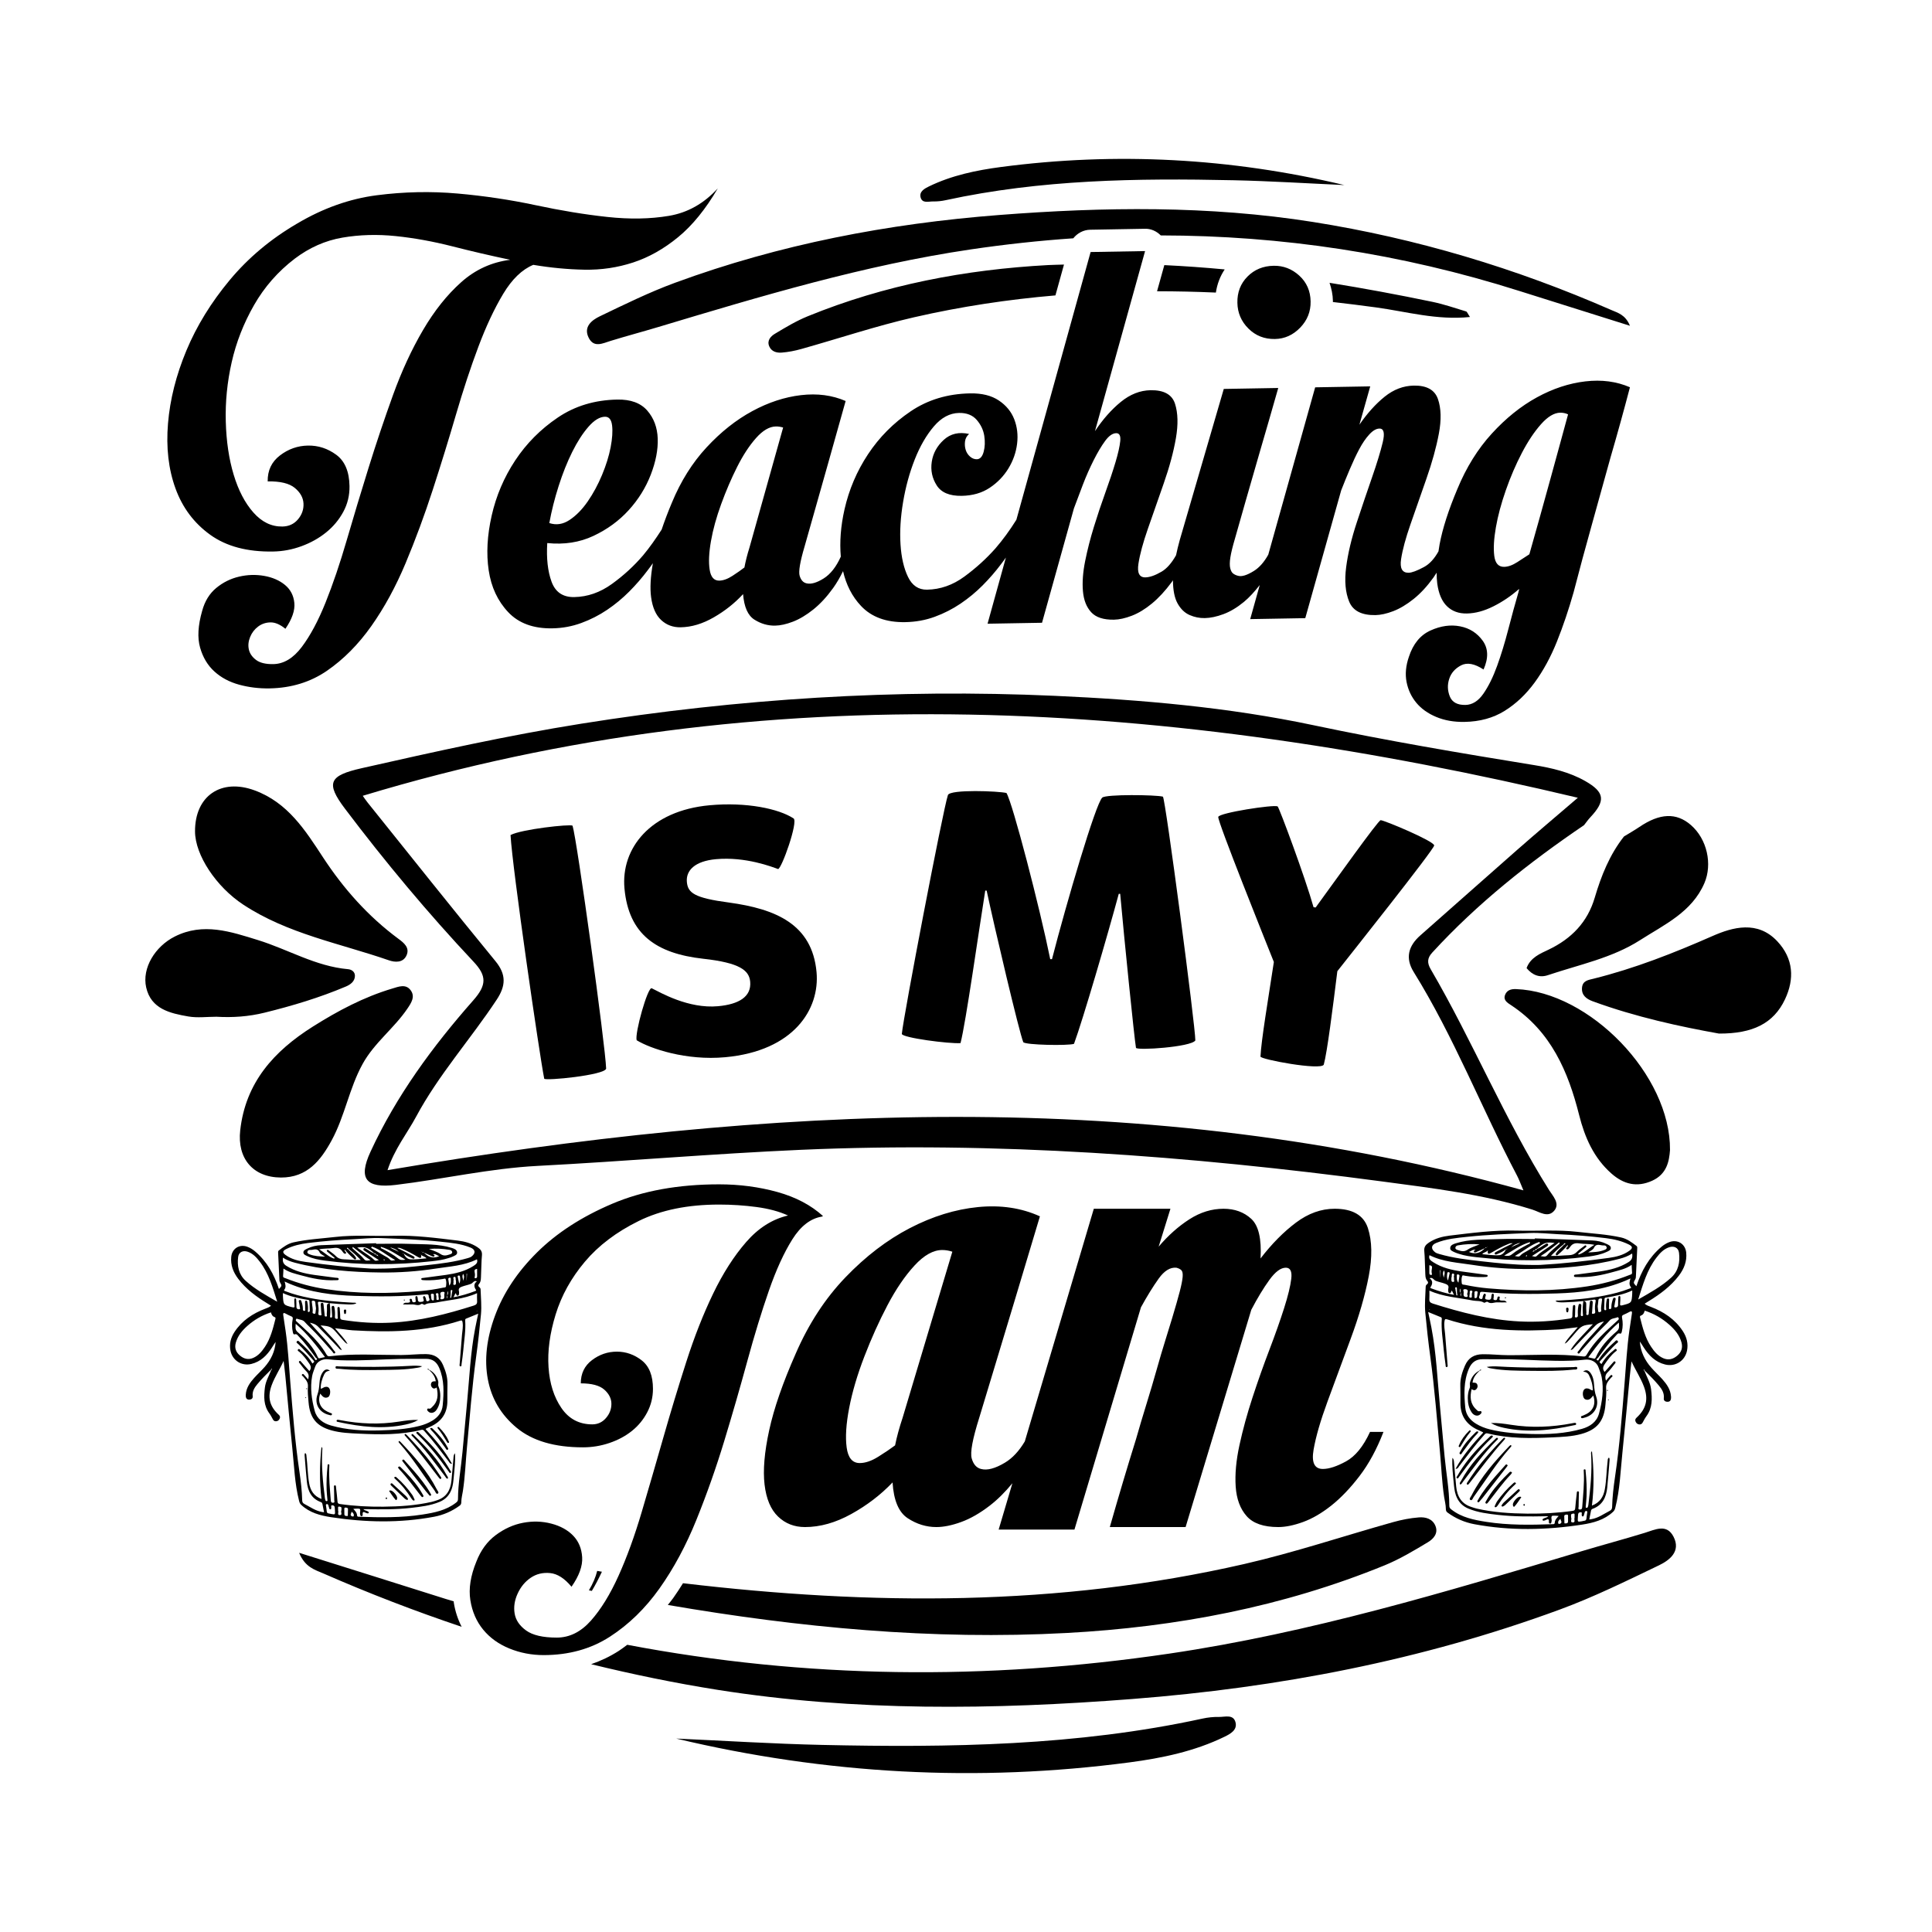
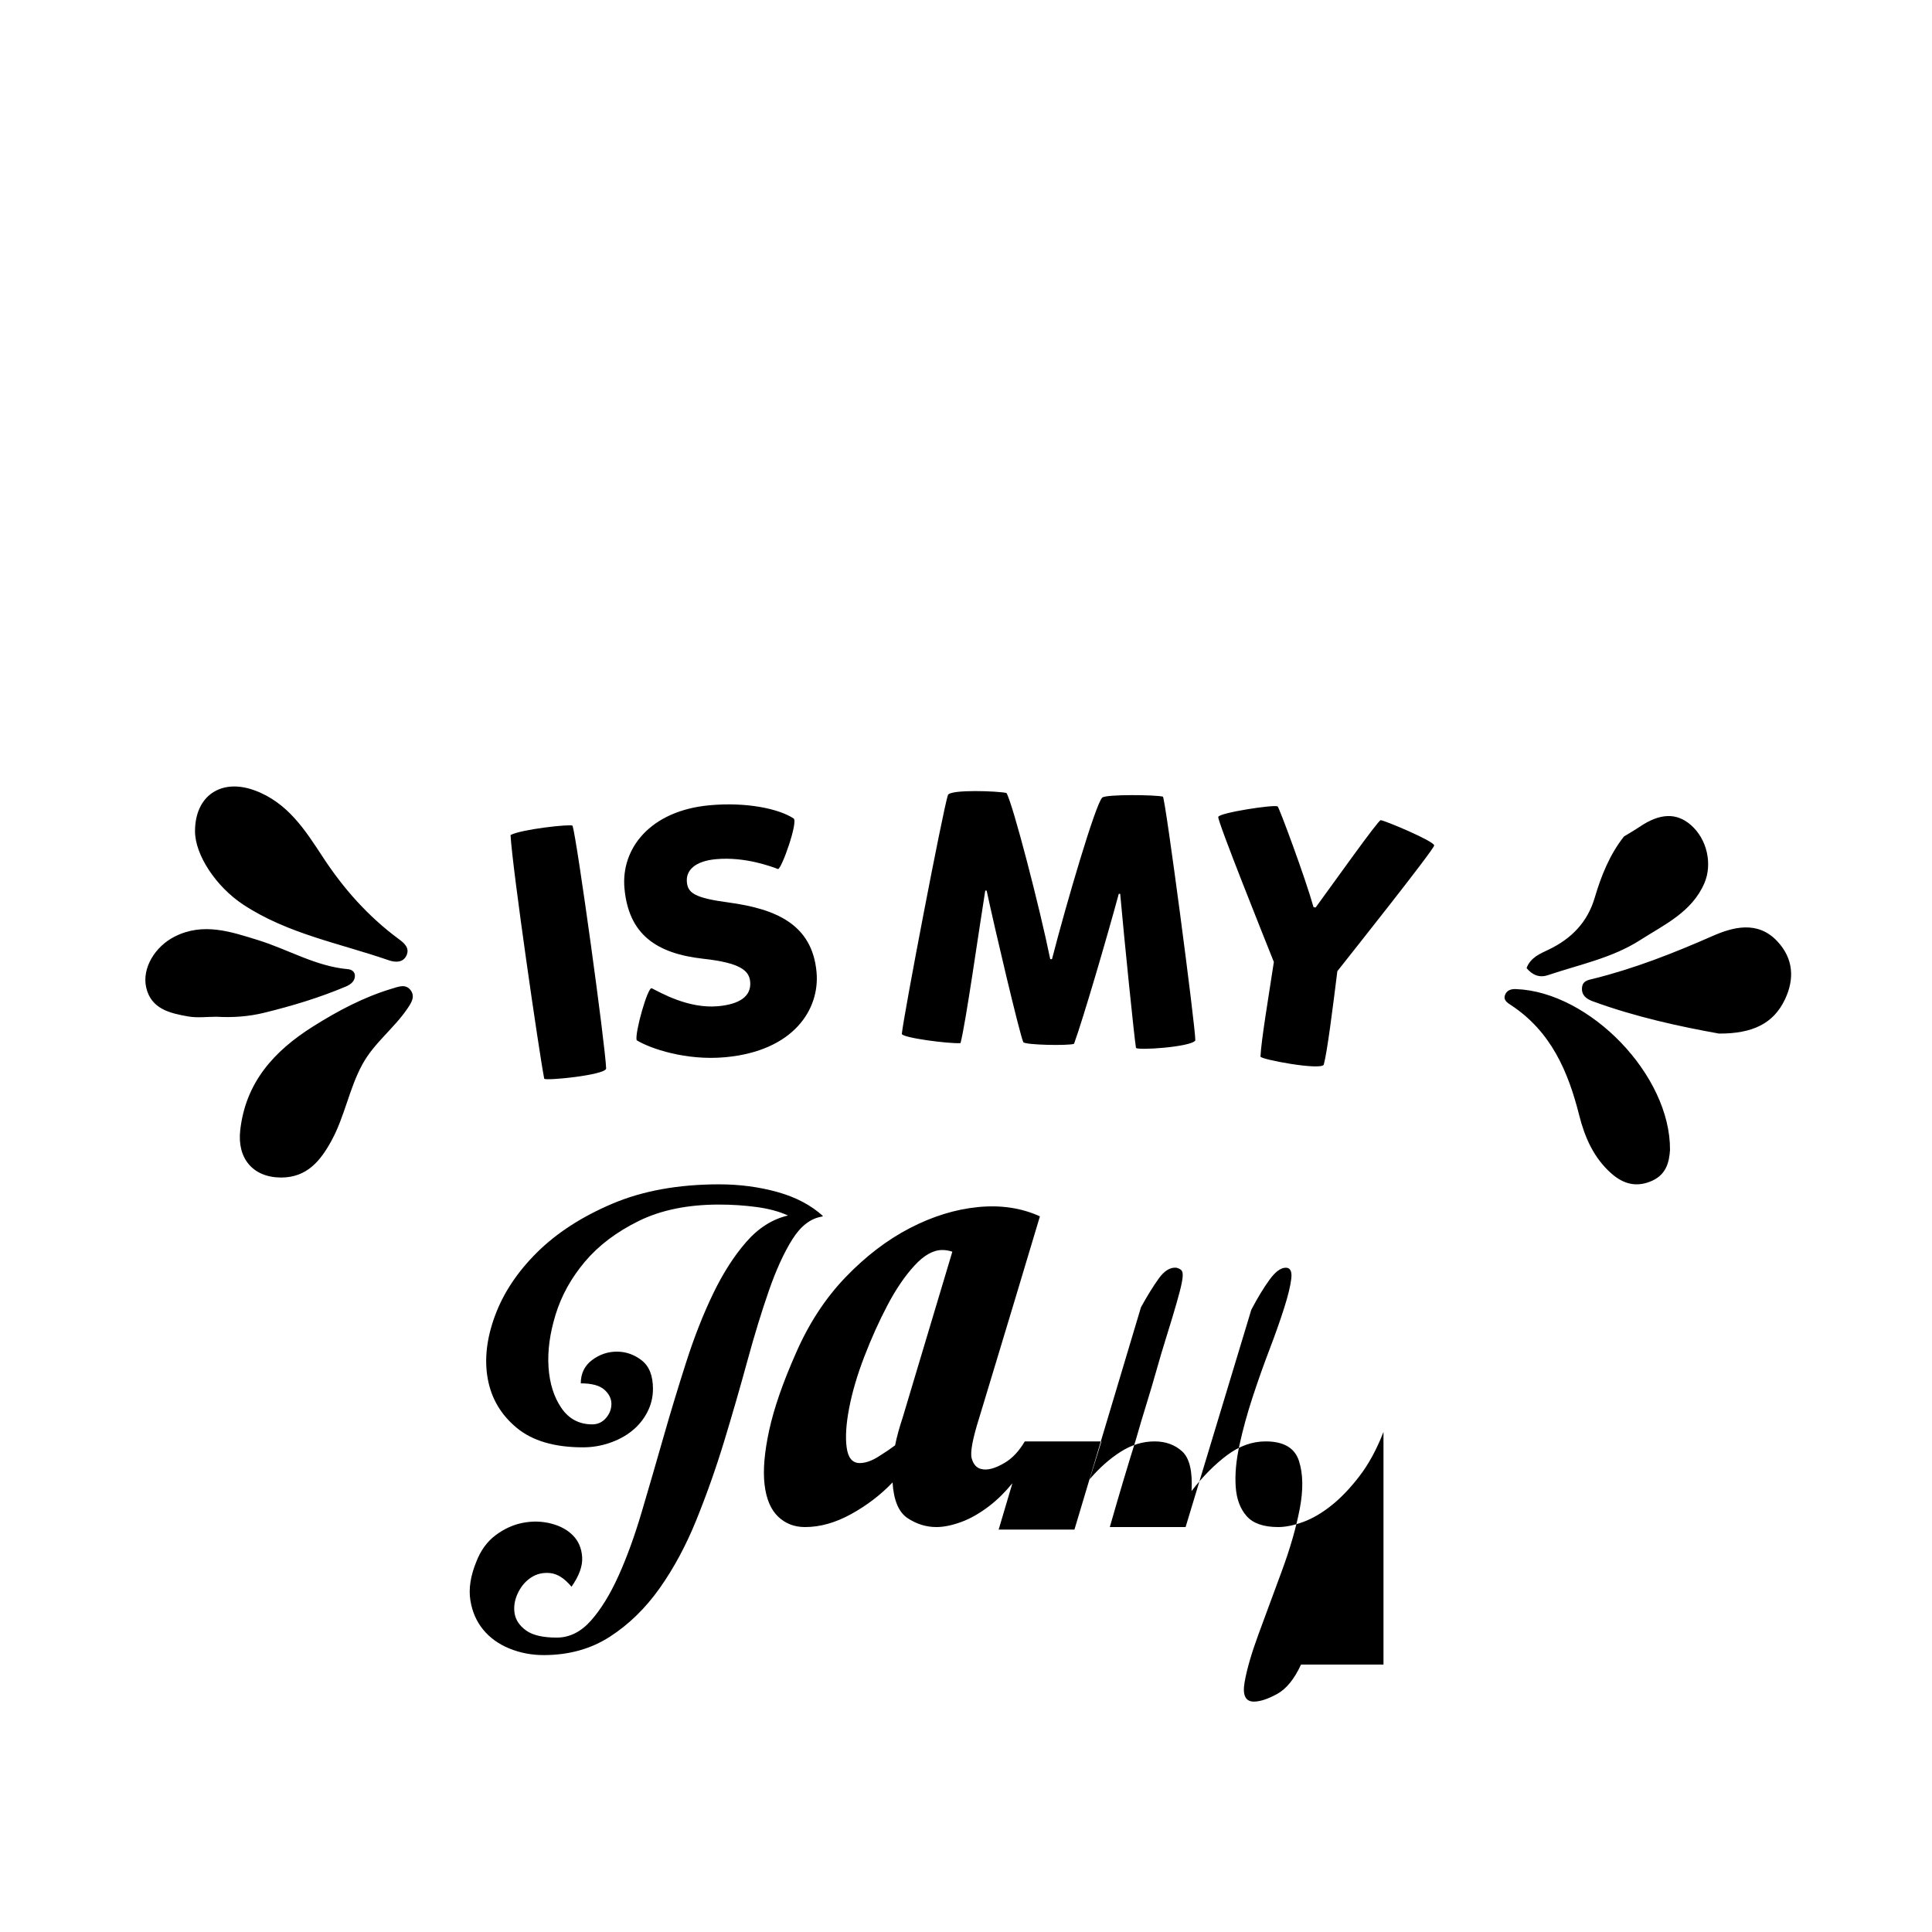
<svg xmlns="http://www.w3.org/2000/svg" version="1.1" id="Layer_1" x="0px" y="0px" width="864px" height="864px" viewBox="0 0 864 864" style="enable-background:new 0 0 864 864;" xml:space="preserve">
  <g>
    <g>
-       <path d="M695.124,541.344c2.591-3.179-0.691-6.48-2.348-9.116c-19.941-31.734-34.104-66.484-52.952-98.775    c-1.676-2.871-1.565-5,0.653-7.42c20.117-21.955,43.31-40.318,67.922-57.032c0.934-1.184,1.796-2.434,2.825-3.531    c6.9-7.349,6.43-11.211-2.328-16.191c-7.035-4.001-14.93-5.837-22.773-7.111c-33.009-5.365-65.967-10.926-98.694-17.842    c-38.144-8.06-76.827-11.396-115.773-13.152c-71.041-3.203-141.541,1.279-211.665,12.456    c-33.026,5.264-65.641,12.542-98.242,19.909c-14.555,3.289-16.243,6.517-7.447,18.159c17.965,23.779,37.061,46.654,57.483,68.4    c5.939,6.324,5.895,10.429-0.158,17.286c-18.166,20.58-34.422,42.724-45.954,67.716c-5.574,12.08-2.031,16.407,11.351,14.788    c21.182-2.562,42.018-7.382,63.459-8.5c39.249-2.047,78.431-5.461,117.691-7.185c87.061-3.822,173.632,2.66,259.859,14.139    c22.578,3.006,45.295,5.713,67.168,12.573C688.541,541.963,692.276,544.837,695.124,541.344z M173.302,523.302    c3.199-9.652,8.75-16.39,12.776-23.897c10.07-18.777,24.387-34.68,36.063-52.371c4-6.06,4.403-11.133-0.541-17.158    c-19.285-23.5-38.189-47.306-57.224-71.006c-0.846-1.053-1.584-2.191-2.156-2.988c180.944-54.739,361.726-42.366,543.397,0.878    c-9.203,7.893-18.202,15.476-27.048,23.231c-14.502,12.714-28.875,25.573-43.363,38.302c-5.411,4.754-6.852,10.171-2.992,16.391    c18.03,29.051,30.349,60.931,46.212,91.054c0.871,1.653,1.496,3.432,2.856,6.598C512.343,485.606,343.593,494.479,173.302,523.302    z" />
-     </g>
+       </g>
    <path d="M768.729,462.219c-17.129-3.069-37.163-7.364-56.489-14.452c-2.632-0.966-5.078-2.613-4.755-6.095   c0.293-3.158,2.883-3.426,5.191-4.001c18.391-4.581,35.85-11.454,53.193-19.084c8.973-3.948,20.114-7.071,28.937,2.346   c7.303,7.794,7.739,16.884,3.447,25.979C793.154,457.715,783.783,462.289,768.729,462.219z M738.878,528.022   c6.49-2.944,7.588-8.617,7.955-13.692c0.295-33.515-35.938-70.79-68.899-72.007c-2.31-0.085-4.081,0.567-4.863,2.607   c-0.923,2.408,1.118,3.551,2.755,4.634c17.792,11.767,25.458,29.569,30.391,49.16c2.482,9.854,6.48,19.086,14.423,26.085   C726.056,529.581,731.994,531.145,738.878,528.022z M692.509,424.697c-3.703,1.767-8.095,3.504-9.818,8.24   c2.59,3.135,5.779,4.429,9.536,3.162c13.952-4.706,28.721-7.645,41.23-15.668c10.83-6.946,23.174-12.506,28.76-25.496   c3.644-8.473,1.233-19.689-6.086-26.015c-6.476-5.597-13.861-5.284-22.974,0.89c-2.239,1.517-4.603,2.852-6.911,4.268   c-6.427,8.17-10.178,17.572-13.085,27.406C709.947,412.36,702.83,419.772,692.509,424.697z M178.215,419.867   c-13.604-10.066-24.574-22.422-33.791-36.503c-7.924-12.107-15.731-24.43-30.52-29.889c-15.01-5.542-26.762,2.412-26.688,18.37   c0.049,10.531,9.406,24.687,21.529,32.685c19.847,13.095,43.18,17.309,65.168,24.925c2.681,0.929,6.38,1.231,7.91-2.258   C183.324,423.775,180.586,421.621,178.215,419.867z M175.382,442.095c-12.728,3.803-24.268,9.941-35.44,16.98   c-17.48,11.013-30.139,25.05-32.519,46.436c-1.393,12.515,5.664,21.022,18.217,21.087c11.741,0.033,17.791-7.631,22.695-16.656   c5.879-10.82,7.824-23.185,13.779-34.051c5.238-9.557,14.133-16.022,20.106-24.876c1.701-2.521,3.553-5.299,1.438-8.159   C181.462,439.884,178.294,441.225,175.382,442.095z M96.812,454.694c7.228,0.428,14.369-0.066,21.442-1.808   c12.423-3.058,24.633-6.719,36.411-11.7c2.062-0.872,3.986-2.277,4.058-4.712c0.051-1.72-1.264-2.889-3.089-3.049   c-14.442-1.268-26.786-8.846-40.258-13.011c-12.196-3.77-24.48-7.998-37.216-1.592c-8.813,4.433-14.738,14.117-12.789,22.764   c2.176,9.654,10.678,11.566,18.85,12.984C88.301,455.278,92.608,454.694,96.812,454.694z" />
-     <path d="M596.089,134.633c-0.05-2.893-0.641-5.589-1.511-8.157c15.38,2.468,30.721,5.327,46.033,8.515   c5.085,1.059,10.038,2.77,15.022,4.277c0.471,0.142,0.726,0.996,1.741,2.493c-14.77,1.528-28.365-2.417-42.026-4.287   c-6.433-0.88-12.863-1.67-19.292-2.41c0-0.146,0.036-0.282,0.034-0.428V134.633z M543.746,130.839   c0.566-3.772,1.874-7.265,3.943-10.355c-8.979-0.846-17.979-1.486-26.999-1.922l-3.253,11.691   C526.202,130.257,534.972,130.457,543.746,130.839z M468.822,118.535c-37.109,2.012-73.135,8.826-107.618,22.906   c-5.118,2.09-9.94,4.983-14.696,7.844c-1.794,1.08-3.61,2.956-2.519,5.566c1.008,2.412,3.365,3.007,5.592,2.835   c2.935-0.227,5.886-0.805,8.727-1.601c16.829-4.718,33.454-10.299,50.466-14.199c21.035-4.822,42.111-7.977,63.22-9.78l3.823-13.79   C473.483,118.407,471.159,118.408,468.822,118.535z M487.548,102.738l24.359-0.429c2.727-0.116,5.289,1.051,7.192,2.971   c54.025,0.065,107.407,8.068,160.177,24.785c16.17,5.123,32.36,10.186,49.643,15.623c-2.019-4.95-5.419-5.772-8.273-7.021   c-42.819-18.74-87.268-32.082-133.44-39.395c-46.651-7.388-93.509-6.761-140.45-3.119c-49.63,3.85-98.11,13.096-144.889,30.304   c-11.492,4.227-22.558,9.675-33.616,14.987c-3.606,1.732-7.474,4.704-4.965,9.65c2.321,4.574,6.223,2.448,9.804,1.348   c7.109-2.184,14.3-4.097,21.422-6.236c45.973-13.804,91.873-27.612,139.6-34.665c15.341-2.267,30.628-3.922,45.865-4.972   C481.792,104.288,484.499,102.792,487.548,102.738z M417.325,90.087c1.847,0.038,3.74-0.163,5.548-0.557   c42.527-9.254,85.663-9.871,128.881-8.922c16.484,0.362,32.953,1.414,49.428,2.151c-50.767-12.092-101.99-14.868-153.577-8.068   c-10.988,1.448-22.018,3.736-32.181,8.684c-2,0.974-4.368,2.283-3.739,4.841C412.396,91.106,415.279,90.045,417.325,90.087z" />
-     <path d="M225.044,131.398c-3.945,6.568-7.645,14.441-11.091,23.614c-3.451,9.177-6.794,19.299-10.026,30.362   c-3.236,11.07-6.694,22.275-10.376,33.617c-3.684,11.346-7.731,22.294-12.147,32.838c-4.417,10.546-9.532,19.929-15.342,28.153   c-5.812,8.224-12.423,14.881-19.819,19.978c-7.404,5.09-15.974,7.724-25.716,7.895c-4.695,0.082-9.214-0.472-13.566-1.657   c-4.354-1.189-8.043-3.153-11.07-5.896c-3.026-2.749-5.165-6.318-6.413-10.717c-1.253-4.403-0.944-9.865,0.93-16.397   c1.184-4.352,3.29-7.772,6.316-10.262c3.024-2.489,6.425-4.175,10.199-5.052c3.776-0.879,7.518-0.987,11.231-0.334   c3.709,0.658,6.803,2.004,9.274,4.034c2.472,2.035,3.874,4.715,4.203,8.048c0.329,3.335-1.005,7.193-3.993,11.576   c-2.383-1.942-4.61-2.897-6.683-2.861c-2.077,0.037-3.914,0.658-5.519,1.857c-1.602,1.204-2.793,2.756-3.573,4.664   c-0.777,1.91-0.973,3.761-0.579,5.562c0.392,1.795,1.454,3.358,3.195,4.682c1.736,1.322,4.32,1.953,7.75,1.893   c4.69-0.082,8.931-2.638,12.726-7.667c3.79-5.033,7.329-11.636,10.616-19.816c3.282-8.18,6.462-17.528,9.524-28.051   c3.065-10.52,6.302-21.27,9.724-32.253c3.415-10.976,7.06-21.825,10.934-32.543c3.872-10.716,8.348-20.406,13.432-29.069   c5.081-8.659,10.776-15.799,17.086-21.416c6.306-5.615,13.604-8.945,21.889-9.995c-8.694-1.831-17.351-3.845-25.959-6.043   c-8.615-2.191-17.032-3.714-25.259-4.564c-8.231-0.845-16.165-0.619-23.812,0.689c-7.651,1.31-14.771,4.455-21.358,9.444   c-7.48,5.727-13.543,12.648-18.179,20.759c-4.643,8.114-7.967,16.613-9.977,25.488c-2.009,8.881-2.895,17.742-2.646,26.578   c0.242,8.841,1.418,16.761,3.53,23.762c2.107,7.001,5.047,12.635,8.824,16.902c3.772,4.265,8.099,6.354,12.97,6.269   c2.883-0.051,5.214-1.128,6.981-3.235c1.766-2.104,2.584-4.465,2.449-7.081c-0.14-2.613-1.441-4.937-3.914-6.972   c-2.472-2.03-6.506-2.998-12.098-2.9c-0.086-4.871,1.743-8.737,5.482-11.602c3.741-2.863,7.911-4.335,12.512-4.416   c4.6-0.081,8.821,1.292,12.662,4.109c3.838,2.821,5.817,7.478,5.931,13.974c0.073,4.153-0.854,8-2.775,11.554   c-1.926,3.554-4.486,6.622-7.689,9.204c-3.204,2.587-6.87,4.635-10.993,6.149c-4.127,1.519-8.352,2.312-12.682,2.388   c-11.549,0.203-20.933-2.293-28.152-7.491c-7.223-5.196-12.396-12.101-15.526-20.71c-3.129-8.609-4.246-18.29-3.351-29.045   c0.893-10.751,3.636-21.628,8.226-32.632c4.588-10.997,11.037-21.487,19.346-31.473c8.307-9.981,18.357-18.416,30.149-25.3   c11.609-6.879,23.492-11.107,35.649-12.673c12.154-1.568,24.197-1.822,36.129-0.771c11.932,1.056,23.555,2.793,34.881,5.208   c11.32,2.421,22.001,4.176,32.038,5.26c10.036,1.089,19.236,0.928,27.604-0.484c8.368-1.408,15.648-5.508,21.85-12.297   c-5.435,9.301-11.351,16.58-17.758,21.836c-6.404,5.256-13.107,9.028-20.105,11.316c-6.998,2.288-14.248,3.363-21.736,3.225   c-7.495-0.139-15.135-0.861-22.915-2.171C233.47,120.515,228.991,124.833,225.044,131.398z M570.165,151.604   c4.329-0.076,8.091-1.768,11.282-5.073c3.191-3.303,4.746-7.211,4.667-11.722c-0.082-4.69-1.773-8.541-5.075-11.553   c-3.302-3.01-7.119-4.477-11.448-4.401c-4.695,0.083-8.592,1.685-11.692,4.807c-3.105,3.125-4.615,7.032-4.533,11.722   c0.079,4.511,1.725,8.363,4.941,11.553C561.517,150.13,565.47,151.687,570.165,151.604z M728.919,173.182   c-2.707,10.337-5.592,20.767-8.657,31.288c-2.545,9.248-5.307,19.179-8.276,29.789c-2.974,10.611-5.726,20.812-8.261,30.604   c-2.212,7.8-4.701,15.148-7.464,22.058c-2.768,6.908-6.091,13.01-9.966,18.316c-3.879,5.299-8.362,9.529-13.45,12.689   c-5.088,3.157-11.061,4.796-17.918,4.916c-4.692,0.082-8.901-0.654-12.626-2.215c-3.727-1.558-6.698-3.671-8.912-6.34   c-2.213-2.669-3.661-5.758-4.359-9.264c-0.691-3.508-0.351-7.263,1.021-11.255c1.887-5.811,5.109-9.745,9.675-11.81   c4.568-2.069,8.977-2.688,13.233-1.858c4.253,0.828,7.635,2.981,10.132,6.455c2.497,3.476,2.615,7.76,0.36,12.854   c-4.019-2.637-7.366-3.254-10.049-1.855c-2.683,1.402-4.455,3.417-5.309,6.05c-0.859,2.628-0.768,5.247,0.272,7.846   c1.035,2.597,3.36,3.867,6.971,3.803c3.067-0.054,5.745-1.724,8.034-5.014c2.287-3.289,4.337-7.432,6.144-12.426   c1.809-4.999,3.471-10.443,4.994-16.332c1.52-5.894,3.048-11.467,4.579-16.73c-0.003-0.179,0.036-0.361,0.125-0.544   c0.086-0.178,0.129-0.45,0.122-0.815c-3.557,3.135-7.392,5.726-11.506,7.782c-4.118,2.061-8.067,3.12-11.855,3.186   c-3.613,0.063-6.563-1.009-8.857-3.228c-2.296-2.215-3.753-5.62-4.374-10.21c-0.199-1.464-0.262-3.1-0.262-4.816   c-0.463,0.726-0.921,1.462-1.405,2.138c-2.82,3.933-5.789,7.14-8.9,9.631c-3.116,2.491-6.152,4.304-9.11,5.44   c-2.958,1.136-5.613,1.722-7.955,1.763c-6.136,0.107-10.052-1.895-11.748-6.019c-1.696-4.122-2.151-9.258-1.355-15.41   c0.795-6.147,2.39-12.855,4.791-20.117c2.399-7.259,4.672-13.979,6.821-20.155c2.147-6.171,3.727-11.342,4.737-15.514   c1.008-4.167,0.52-6.237-1.464-6.202c-1.446,0.025-2.962,0.912-4.555,2.653c-1.593,1.746-3.091,3.937-4.486,6.575   c-1.4,2.645-2.79,5.601-4.177,8.874c-1.389,3.271-2.686,6.456-3.892,9.543l-16.054,57.136l-24.63,0.432l4.269-15.237   c-2.31,2.952-4.668,5.559-7.111,7.57c-3.026,2.49-6.062,4.303-9.11,5.44c-3.05,1.137-5.837,1.726-8.36,1.77   c-2.348,0.041-4.611-0.414-6.793-1.37c-2.182-0.951-3.973-2.68-5.369-5.184c-1.366-2.442-2.046-5.904-2.072-10.352   c-0.181,0.255-0.348,0.538-0.532,0.786c-2.909,3.934-5.876,7.141-8.9,9.631c-3.026,2.49-6.016,4.302-8.974,5.438   c-2.958,1.136-5.613,1.722-7.957,1.763c-4.692,0.082-8.098-1.029-10.209-3.339c-2.119-2.307-3.345-5.446-3.685-9.412   c-0.34-3.962-0.014-8.435,0.983-13.417c0.996-4.98,2.302-10.101,3.927-15.365c1.621-5.262,3.338-10.388,5.145-15.387   c1.807-4.994,3.306-9.488,4.502-13.481c1.19-3.989,1.903-7.161,2.133-9.512c0.23-2.349-0.378-3.514-1.821-3.489   c-1.623,0.029-3.273,1.189-4.946,3.473c-1.678,2.286-3.387,5.161-5.129,8.617c-1.744,3.461-3.351,7.097-4.816,10.914   c-1.469,3.815-2.807,7.358-4.01,10.629l-14.265,51.147l-24.358,0.427l8.203-29.587c-0.722,0.985-1.416,2.004-2.17,2.95   c-2.471,3.293-5.212,6.453-8.227,9.485c-3.017,3.031-6.308,5.754-9.873,8.159c-3.57,2.412-7.416,4.374-11.539,5.888   c-4.127,1.519-8.534,2.317-13.223,2.4c-8.482,0.149-15.066-2.262-19.755-7.236c-4.013-4.251-6.642-9.48-8.043-15.566   c-1.356,2.773-2.818,5.303-4.415,7.528c-2.82,3.933-5.789,7.14-8.9,9.631c-3.116,2.491-6.152,4.304-9.111,5.44   c-2.956,1.136-5.611,1.722-7.954,1.763c-3.248,0.057-6.334-0.836-9.253-2.679c-2.921-1.843-4.611-5.647-5.073-11.417   c-3.718,4.036-8.082,7.498-13.084,10.381c-5.003,2.889-9.94,4.371-14.811,4.456c-3.43,0.06-6.339-1.013-8.721-3.231   c-2.388-2.213-3.89-5.617-4.51-10.208c-0.553-4.076-0.255-9.185,0.792-15.21c-0.782,1.068-1.541,2.167-2.355,3.19   c-2.47,3.293-5.212,6.453-8.227,9.485c-3.017,3.031-6.308,5.754-9.873,8.159c-3.57,2.412-7.416,4.374-11.539,5.888   c-4.127,1.519-8.444,2.316-12.953,2.395c-8.482,0.149-15.066-2.262-19.755-7.236c-4.689-4.967-7.6-11.191-8.72-18.662   c-1.126-7.468-0.68-15.645,1.33-24.526c2.01-8.876,5.52-17.104,10.531-24.685c5.01-7.576,11.35-13.959,19.023-19.148   c7.666-5.186,16.553-7.873,26.661-8.05c5.952-0.104,10.404,1.535,13.352,4.909c2.943,3.379,4.506,7.548,4.687,12.507   c0.174,4.964-0.86,10.35-3.102,16.164c-2.245,5.817-5.536,11.108-9.872,15.875c-4.341,4.772-9.597,8.609-15.771,11.511   c-6.177,2.91-13.062,3.978-20.655,3.207c-0.421,6.869,0.222,12.63,1.927,17.292c1.708,4.666,5.084,6.951,10.137,6.863   c5.955-0.105,11.559-2.053,16.82-5.847c5.254-3.789,9.917-8.068,13.988-12.835c2.933-3.509,5.659-7.415,8.289-11.507   c1.272-3.77,2.767-7.746,4.561-12.001c3.98-9.634,9.161-17.894,15.538-24.773c6.375-6.881,13.185-12.279,20.427-16.197   c7.24-3.918,14.508-6.298,21.802-7.15c7.297-0.849,13.945,0.024,19.947,2.626c-2.723,9.616-5.271,18.686-7.645,27.207   c-2.04,7.258-4.079,14.468-6.119,21.632c-2.04,7.168-3.571,12.563-4.589,16.188c-2.044,6.897-2.78,11.286-2.205,13.17   c0.575,1.884,1.584,2.998,3.037,3.33c1.993,0.507,4.551-0.214,7.677-2.163c3.063-1.914,5.621-5.179,7.683-9.765   c-0.561-6.541-0.058-13.564,1.654-21.129c2.01-8.876,5.52-17.104,10.53-24.685c5.013-7.576,11.35-13.96,19.023-19.148   c7.666-5.186,16.553-7.873,26.661-8.05c5.232-0.092,9.492,0.964,12.779,3.162c3.288,2.2,5.592,5.003,6.915,8.406   c1.32,3.408,1.75,7.055,1.276,10.941c-0.474,3.891-1.762,7.571-3.866,11.034c-2.107,3.467-4.898,6.358-8.377,8.674   c-3.477,2.321-7.653,3.518-12.526,3.604c-5.413,0.095-9.14-1.463-11.18-4.676c-2.045-3.214-2.783-6.719-2.216-10.52   c0.562-3.801,2.354-7.079,5.376-9.84c3.02-2.76,6.793-3.639,11.325-2.635c-1.067,0.924-1.682,2.058-1.834,3.416   c-0.158,1.355-0.048,2.619,0.337,3.783c0.379,1.171,1.027,2.149,1.946,2.944c0.914,0.797,1.915,1.184,2.999,1.165   c1.441-0.025,2.459-1.125,3.055-3.301c0.593-2.178,0.685-4.569,0.282-7.179c-0.411-2.608-1.534-4.982-3.374-7.116   c-1.845-2.133-4.48-3.17-7.906-3.11c-4.153,0.073-7.909,2.08-11.266,6.018c-3.362,3.944-6.206,8.867-8.539,14.77   c-2.333,5.908-4.076,12.256-5.217,19.043c-1.146,6.787-1.53,13.116-1.156,18.971c0.374,5.861,1.496,10.713,3.371,14.561   c1.868,3.85,4.702,5.737,8.492,5.671c5.952-0.104,11.512-2.052,16.681-5.844c5.167-3.787,9.785-7.976,13.858-12.562   c3.338-3.856,6.472-8.151,9.415-12.858l33.196-119.733l24.359-0.427l-22.411,80.529c3.514-5.295,7.364-9.648,11.547-13.063   c4.179-3.41,8.616-5.161,13.31-5.243c5.952-0.104,9.597,1.91,10.935,6.036c1.333,4.131,1.468,9.272,0.405,15.424   c-1.068,6.157-2.886,12.911-5.464,20.265c-2.578,7.357-4.943,14.123-7.089,20.294c-2.151,6.176-3.55,11.344-4.195,15.507   c-0.65,4.166,0.38,6.219,3.087,6.171c1.983-0.035,4.405-0.888,7.264-2.564c2.358-1.381,4.503-3.865,6.457-7.329   c0.458-2.163,0.99-4.421,1.684-6.892l19.664-67.486l24.358-0.427c-2.894,10.161-5.613,19.592-8.167,28.3   c-2.213,7.619-4.383,15.15-6.508,22.586c-2.129,7.438-3.698,12.97-4.718,16.595c-1.021,3.449-1.696,6.215-2.02,8.294   c-0.326,2.082-0.34,3.708-0.049,4.873c0.291,1.171,0.753,1.976,1.395,2.412c0.639,0.441,1.321,0.747,2.047,0.911   c1.633,0.513,4.012-0.205,7.137-2.154c2.47-1.545,4.604-3.993,6.425-7.277l20.968-74.832l24.629-0.432l-4.843,17.142   c3.518-5.113,7.28-9.287,11.286-12.517c4.003-3.225,8.349-4.885,13.044-4.967c5.771-0.101,9.374,1.914,10.799,6.038   c1.427,4.129,1.56,9.271,0.407,15.424c-1.157,6.158-3.023,12.913-5.601,20.268c-2.578,7.357-4.943,14.123-7.09,20.294   c-2.151,6.176-3.55,11.344-4.195,15.507c-0.65,4.166,0.469,6.217,3.357,6.166c1.442-0.025,3.729-0.876,6.859-2.557   c2.503-1.344,4.659-3.713,6.494-7.014c0.157-1.031,0.294-2.036,0.498-3.125c1.318-7.064,3.97-15.32,7.958-24.777   c3.98-9.634,9.115-17.893,15.402-24.771c6.286-6.88,13.005-12.276,20.156-16.192c7.148-3.917,14.373-6.296,21.67-7.147   C716.268,169.707,722.916,170.58,728.919,173.182z M245.658,233.915c3.086,1.03,6.103,0.569,9.045-1.377   c2.944-1.946,5.645-4.701,8.114-8.265c2.463-3.563,4.606-7.527,6.424-11.889c1.818-4.365,3.1-8.49,3.843-12.386   c0.744-3.891,0.958-7.144,0.642-9.757c-0.317-2.61-1.379-3.901-3.18-3.87c-2.349,0.041-4.803,1.531-7.368,4.46   c-2.566,2.934-4.984,6.678-7.249,11.228c-2.267,4.552-4.298,9.644-6.094,15.267C248.038,222.954,246.646,228.483,245.658,233.915z    M350.22,191.199c-1.09-0.339-2.174-0.504-3.258-0.485c-2.888,0.051-5.836,1.776-8.842,5.165   c-3.013,3.394-5.822,7.682-8.438,12.872s-5.002,10.74-7.154,16.641c-2.156,5.905-3.682,11.436-4.582,16.595   c-0.904,5.16-1.1,9.407-0.589,12.734c0.506,3.335,1.937,4.975,4.283,4.934c1.802-0.032,3.778-0.743,5.919-2.135   c2.141-1.39,3.921-2.639,5.349-3.748c0.494-2.716,1.253-5.708,2.279-8.975L350.22,191.199z M701.245,185.31   c-1.091-0.523-2.271-0.773-3.531-0.751c-2.707,0.047-5.567,1.77-8.574,5.16c-3.013,3.394-5.869,7.683-8.572,12.874   c-2.711,5.191-5.092,10.742-7.154,16.641c-2.062,5.903-3.548,11.434-4.447,16.593c-0.904,5.159-1.145,9.407-0.724,12.736   c0.419,3.336,1.89,4.976,4.417,4.932c1.802-0.031,3.778-0.742,5.919-2.135c2.141-1.39,3.923-2.547,5.354-3.478   c1.528-5.441,3.099-11.018,4.716-16.732c1.613-5.714,3.184-11.38,4.709-17.005c1.527-5.618,2.966-10.881,4.327-15.778   C699.042,193.471,700.231,189.119,701.245,185.31z" />
-     <path d="M552.545,770.292c0.83,3.377-2.296,5.105-4.936,6.39c-13.416,6.532-27.977,9.552-42.482,11.464   c-68.099,8.976-135.715,5.312-202.732-10.65c21.749,0.974,43.489,2.362,65.249,2.84c57.052,1.253,113.994,0.438,170.132-11.778   c2.387-0.52,4.887-0.785,7.324-0.735C547.802,767.878,551.607,766.477,552.545,770.292z M298.654,717.746   c58.909,10.116,118.243,15.79,178.468,12.524c48.986-2.656,96.542-11.651,142.063-30.237c6.757-2.759,13.122-6.578,19.4-10.355   c2.369-1.425,4.766-3.902,3.326-7.347c-1.331-3.184-4.441-3.97-7.382-3.743c-3.875,0.299-7.77,1.062-11.52,2.114   c-22.215,6.228-44.161,13.596-66.619,18.744c-83.248,19.084-166.983,18.525-250.943,8.577c-1.426,2.28-2.884,4.511-4.398,6.646   C300.285,715.744,299.448,716.714,298.654,717.746z M748.441,687.288c-3.063-6.038-8.215-3.232-12.942-1.779   c-9.384,2.883-18.877,5.408-28.279,8.231c-60.688,18.222-121.278,36.451-184.282,45.76   c-81.917,12.104-162.699,11.206-242.425-3.942c-1.251,0.911-2.473,1.873-3.767,2.707c-3.869,2.494-8.014,4.471-12.392,5.975   c18.619,4.55,37.431,8.437,56.491,11.456c61.582,9.753,123.437,8.925,185.404,4.118c65.515-5.082,129.512-17.288,191.263-40.003   c15.171-5.58,29.778-12.772,44.375-19.784C746.648,697.74,751.753,693.817,748.441,687.288z M202.905,716.13   c-1.198-0.373-2.399-0.703-3.597-1.082c-21.346-6.762-42.717-13.446-65.533-20.624c2.666,6.534,7.154,7.62,10.92,9.268   c20.302,8.886,40.894,16.814,61.757,23.822c-1.665-3.278-2.879-6.845-3.499-10.746C202.92,716.56,202.933,716.339,202.905,716.13z    M264.667,711.458c1.555-2.577,3.058-5.456,4.511-8.572c-0.701-0.125-1.406-0.247-2.108-0.371c-0.698,2.82-1.932,5.717-3.706,8.681   C263.799,711.282,264.232,711.371,264.667,711.458z" />
-     <path d="M343.847,577.2c-3.262,9.377-6.48,19.89-9.658,31.542c-3.179,11.657-6.601,23.515-10.269,35.578   c-3.667,12.065-7.824,23.838-12.47,35.33c-4.645,11.492-10.147,21.724-16.504,30.686c-6.357,8.965-13.777,16.176-22.251,21.641   c-8.477,5.458-18.338,8.191-29.585,8.191c-5.379,0-10.476-0.979-15.282-2.935c-4.81-1.956-8.723-4.767-11.738-8.434   c-3.018-3.669-4.932-8.07-5.746-13.205c-0.813-5.135,0.08-10.881,2.69-17.238c1.956-5.05,4.848-9.005,8.68-11.858   c3.828-2.851,7.904-4.684,12.226-5.503c4.316-0.814,8.515-0.692,12.592,0.368c4.073,1.061,7.335,2.853,9.781,5.378   c2.445,2.529,3.79,5.746,4.034,9.658c0.244,3.912-1.345,8.313-4.768,13.205c-3.098-3.749-6.277-5.786-9.536-6.114   c-3.263-0.324-6.155,0.368-8.68,2.079c-2.529,1.711-4.486,4.073-5.869,7.091c-1.386,3.014-1.833,5.989-1.345,8.924   c0.49,2.933,2.2,5.458,5.135,7.58c2.934,2.117,7.496,3.179,13.693,3.179c5.704,0,10.796-2.529,15.282-7.58   c4.481-5.055,8.596-11.737,12.347-20.051c3.749-8.313,7.214-17.849,10.392-28.607c3.179-10.758,6.395-21.842,9.658-33.253   c3.259-11.407,6.682-22.698,10.269-33.865c3.584-11.164,7.579-21.311,11.98-30.443c4.401-9.127,9.33-16.83,14.793-23.106   c5.459-6.273,11.695-10.227,18.705-11.858c-3.912-1.791-8.601-3.056-14.06-3.79c-5.463-0.734-11.045-1.102-16.748-1.102   c-14.021,0-26.003,2.445-35.944,7.336c-9.945,4.892-17.972,10.965-24.085,18.215c-6.113,7.256-10.476,15.123-13.081,23.597   c-2.61,8.476-3.667,16.343-3.179,23.595c0.489,7.254,2.403,13.326,5.746,18.215c3.339,4.892,7.946,7.336,13.815,7.336   c2.445,0,4.481-0.937,6.113-2.813c1.627-1.872,2.445-3.991,2.445-6.357c0-2.36-1.062-4.481-3.179-6.357   c-2.12-1.872-5.623-2.811-10.514-2.811c0-4.403,1.67-7.863,5.012-10.392c3.339-2.525,7.049-3.79,11.126-3.79   c4.072,0,7.782,1.307,11.125,3.913c3.339,2.609,5.012,6.845,5.012,12.714c0,3.752-0.856,7.254-2.568,10.513   c-1.711,3.263-3.996,6.034-6.845,8.314c-2.854,2.286-6.198,4.077-10.026,5.38c-3.832,1.307-7.787,1.956-11.859,1.956   c-12.714,0-22.579-2.893-29.587-8.681c-7.01-5.784-11.331-13.038-12.958-21.762c-1.632-8.717-0.573-18.173,3.179-28.362   c3.747-10.187,10.025-19.64,18.827-28.364c8.803-8.719,20.008-15.973,33.62-21.762c13.609-5.784,29.544-8.681,47.803-8.681   c9.126,0,17.807,1.144,26.04,3.426c8.23,2.284,15.037,5.867,20.417,10.756l-0.49,0.245c-5.054,0.816-9.455,4.2-13.204,10.147   C350.61,560.169,347.106,567.829,343.847,577.2z M618.698,640.352c-3.01,7.785-6.589,14.377-10.732,19.771   c-4.143,5.404-8.348,9.791-12.615,13.182c-4.273,3.387-8.475,5.837-12.615,7.341c-4.143,1.508-7.85,2.261-11.11,2.261   c-6.53,0-11.24-1.629-14.123-4.895c-2.889-3.26-4.518-7.654-4.895-13.182c-0.375-5.518,0.189-11.732,1.697-18.641   c1.505-6.902,3.446-13.992,5.837-21.275c2.381-7.28,4.895-14.371,7.531-21.275c2.635-6.905,4.83-13.116,6.589-18.644   c1.755-5.517,2.824-9.914,3.202-13.178c0.378-3.26-0.44-4.895-2.446-4.895c-2.261,0-4.71,1.824-7.345,5.459   c-2.635,3.642-5.338,8.097-8.097,13.37l-1.13,3.765l-28.244,93.391h-33.892c4.013-14.058,7.908-27.112,11.674-39.164   c1.506-5.273,3.073-10.543,4.708-15.816c1.63-5.273,3.137-10.358,4.519-15.253c1.376-4.895,2.695-9.348,3.954-13.367   c1.253-4.013,2.259-7.28,3.013-9.791c1.506-5.019,2.635-8.973,3.389-11.862c0.752-2.883,1.189-5.084,1.318-6.589   c0.124-1.508-0.065-2.508-0.565-3.013c-0.505-0.502-1.259-0.88-2.259-1.13c-2.765-0.247-5.402,1.381-7.908,4.895   c-2.513,3.518-5.15,7.785-7.908,12.804l-29.75,99.417h-33.892l6.147-20.726c-3.251,3.957-6.615,7.303-10.098,9.994   c-4.395,3.387-8.662,5.837-12.805,7.341c-4.142,1.508-7.848,2.261-11.109,2.261c-4.519,0-8.791-1.319-12.803-3.954   c-4.019-2.635-6.278-7.967-6.778-16.005c-5.273,5.527-11.428,10.234-18.453,14.123c-7.031,3.896-13.934,5.837-20.712,5.837   c-4.772,0-8.791-1.563-12.05-4.707c-3.267-3.137-5.273-7.908-6.026-14.312c-0.754-6.4-0.059-14.497,2.072-24.288   c2.13-9.791,6.084-21.21,11.862-34.268c5.772-13.305,13.18-24.666,22.217-34.082c9.038-9.413,18.642-16.758,28.809-22.028   c10.167-5.273,20.336-8.41,30.503-9.416c10.169-1,19.394,0.378,27.679,4.143c-4.019,13.309-7.784,25.861-11.297,37.659   c-3.013,10.045-6.026,20.025-9.039,29.939c-3.013,9.918-5.272,17.386-6.778,22.406c-3.013,9.543-4.143,15.628-3.389,18.262   c0.752,2.638,2.13,4.208,4.143,4.707c2.759,0.756,6.337-0.186,10.732-2.824c3.361-2.018,6.314-5.195,8.869-9.497l30.858-104.042   h34.268l-5.271,16.947c4.265-5.019,8.849-9.097,13.745-12.237c4.895-3.137,9.98-4.71,15.253-4.71c5.019,0,9.162,1.508,12.426,4.521   c3.26,3.013,4.645,8.915,4.143,17.699c5.019-6.524,10.292-11.862,15.816-16.005c5.517-4.143,11.296-6.215,17.321-6.215   c8.032,0,12.992,2.889,14.878,8.664c1.883,5.778,2.006,12.931,0.375,21.464c-1.635,8.537-4.332,17.888-8.097,28.054   c-3.765,10.169-7.221,19.526-10.354,28.057c-3.143,8.537-5.214,15.693-6.214,21.464c-1.007,5.778,0.378,8.661,4.143,8.661   c2.759,0,6.212-1.127,10.354-3.387c4.143-2.26,7.723-6.648,10.736-13.182H618.698z M425.892,559.765   c-1.506-0.502-3.013-0.752-4.519-0.752c-4.019,0-8.162,2.322-12.427,6.967c-4.272,4.648-8.284,10.543-12.051,17.699   c-3.765,7.156-7.219,14.817-10.356,22.969c-3.141,8.162-5.4,15.816-6.778,22.972c-1.383,7.156-1.759,13.058-1.13,17.699   c0.624,4.648,2.571,6.967,5.838,6.967c2.506,0,5.272-0.941,8.284-2.824c3.013-1.883,5.519-3.576,7.531-5.084   c0.754-3.765,1.884-7.908,3.391-12.426L425.892,559.765z" />
+     <path d="M343.847,577.2c-3.262,9.377-6.48,19.89-9.658,31.542c-3.179,11.657-6.601,23.515-10.269,35.578   c-3.667,12.065-7.824,23.838-12.47,35.33c-4.645,11.492-10.147,21.724-16.504,30.686c-6.357,8.965-13.777,16.176-22.251,21.641   c-8.477,5.458-18.338,8.191-29.585,8.191c-5.379,0-10.476-0.979-15.282-2.935c-4.81-1.956-8.723-4.767-11.738-8.434   c-3.018-3.669-4.932-8.07-5.746-13.205c-0.813-5.135,0.08-10.881,2.69-17.238c1.956-5.05,4.848-9.005,8.68-11.858   c3.828-2.851,7.904-4.684,12.226-5.503c4.316-0.814,8.515-0.692,12.592,0.368c4.073,1.061,7.335,2.853,9.781,5.378   c2.445,2.529,3.79,5.746,4.034,9.658c0.244,3.912-1.345,8.313-4.768,13.205c-3.098-3.749-6.277-5.786-9.536-6.114   c-3.263-0.324-6.155,0.368-8.68,2.079c-2.529,1.711-4.486,4.073-5.869,7.091c-1.386,3.014-1.833,5.989-1.345,8.924   c0.49,2.933,2.2,5.458,5.135,7.58c2.934,2.117,7.496,3.179,13.693,3.179c5.704,0,10.796-2.529,15.282-7.58   c4.481-5.055,8.596-11.737,12.347-20.051c3.749-8.313,7.214-17.849,10.392-28.607c3.179-10.758,6.395-21.842,9.658-33.253   c3.259-11.407,6.682-22.698,10.269-33.865c3.584-11.164,7.579-21.311,11.98-30.443c4.401-9.127,9.33-16.83,14.793-23.106   c5.459-6.273,11.695-10.227,18.705-11.858c-3.912-1.791-8.601-3.056-14.06-3.79c-5.463-0.734-11.045-1.102-16.748-1.102   c-14.021,0-26.003,2.445-35.944,7.336c-9.945,4.892-17.972,10.965-24.085,18.215c-6.113,7.256-10.476,15.123-13.081,23.597   c-2.61,8.476-3.667,16.343-3.179,23.595c0.489,7.254,2.403,13.326,5.746,18.215c3.339,4.892,7.946,7.336,13.815,7.336   c2.445,0,4.481-0.937,6.113-2.813c1.627-1.872,2.445-3.991,2.445-6.357c0-2.36-1.062-4.481-3.179-6.357   c-2.12-1.872-5.623-2.811-10.514-2.811c0-4.403,1.67-7.863,5.012-10.392c3.339-2.525,7.049-3.79,11.126-3.79   c4.072,0,7.782,1.307,11.125,3.913c3.339,2.609,5.012,6.845,5.012,12.714c0,3.752-0.856,7.254-2.568,10.513   c-1.711,3.263-3.996,6.034-6.845,8.314c-2.854,2.286-6.198,4.077-10.026,5.38c-3.832,1.307-7.787,1.956-11.859,1.956   c-12.714,0-22.579-2.893-29.587-8.681c-7.01-5.784-11.331-13.038-12.958-21.762c-1.632-8.717-0.573-18.173,3.179-28.362   c3.747-10.187,10.025-19.64,18.827-28.364c8.803-8.719,20.008-15.973,33.62-21.762c13.609-5.784,29.544-8.681,47.803-8.681   c9.126,0,17.807,1.144,26.04,3.426c8.23,2.284,15.037,5.867,20.417,10.756l-0.49,0.245c-5.054,0.816-9.455,4.2-13.204,10.147   C350.61,560.169,347.106,567.829,343.847,577.2z M618.698,640.352c-3.01,7.785-6.589,14.377-10.732,19.771   c-4.143,5.404-8.348,9.791-12.615,13.182c-4.273,3.387-8.475,5.837-12.615,7.341c-4.143,1.508-7.85,2.261-11.11,2.261   c-6.53,0-11.24-1.629-14.123-4.895c-2.889-3.26-4.518-7.654-4.895-13.182c-0.375-5.518,0.189-11.732,1.697-18.641   c1.505-6.902,3.446-13.992,5.837-21.275c2.381-7.28,4.895-14.371,7.531-21.275c2.635-6.905,4.83-13.116,6.589-18.644   c1.755-5.517,2.824-9.914,3.202-13.178c0.378-3.26-0.44-4.895-2.446-4.895c-2.261,0-4.71,1.824-7.345,5.459   c-2.635,3.642-5.338,8.097-8.097,13.37l-1.13,3.765l-28.244,93.391h-33.892c4.013-14.058,7.908-27.112,11.674-39.164   c1.506-5.273,3.073-10.543,4.708-15.816c1.63-5.273,3.137-10.358,4.519-15.253c1.376-4.895,2.695-9.348,3.954-13.367   c1.253-4.013,2.259-7.28,3.013-9.791c1.506-5.019,2.635-8.973,3.389-11.862c0.752-2.883,1.189-5.084,1.318-6.589   c0.124-1.508-0.065-2.508-0.565-3.013c-0.505-0.502-1.259-0.88-2.259-1.13c-2.765-0.247-5.402,1.381-7.908,4.895   c-2.513,3.518-5.15,7.785-7.908,12.804l-29.75,99.417h-33.892l6.147-20.726c-3.251,3.957-6.615,7.303-10.098,9.994   c-4.395,3.387-8.662,5.837-12.805,7.341c-4.142,1.508-7.848,2.261-11.109,2.261c-4.519,0-8.791-1.319-12.803-3.954   c-4.019-2.635-6.278-7.967-6.778-16.005c-5.273,5.527-11.428,10.234-18.453,14.123c-7.031,3.896-13.934,5.837-20.712,5.837   c-4.772,0-8.791-1.563-12.05-4.707c-3.267-3.137-5.273-7.908-6.026-14.312c-0.754-6.4-0.059-14.497,2.072-24.288   c2.13-9.791,6.084-21.21,11.862-34.268c5.772-13.305,13.18-24.666,22.217-34.082c9.038-9.413,18.642-16.758,28.809-22.028   c10.167-5.273,20.336-8.41,30.503-9.416c10.169-1,19.394,0.378,27.679,4.143c-4.019,13.309-7.784,25.861-11.297,37.659   c-3.013,10.045-6.026,20.025-9.039,29.939c-3.013,9.918-5.272,17.386-6.778,22.406c-3.013,9.543-4.143,15.628-3.389,18.262   c0.752,2.638,2.13,4.208,4.143,4.707c2.759,0.756,6.337-0.186,10.732-2.824c3.361-2.018,6.314-5.195,8.869-9.497h34.268l-5.271,16.947c4.265-5.019,8.849-9.097,13.745-12.237c4.895-3.137,9.98-4.71,15.253-4.71c5.019,0,9.162,1.508,12.426,4.521   c3.26,3.013,4.645,8.915,4.143,17.699c5.019-6.524,10.292-11.862,15.816-16.005c5.517-4.143,11.296-6.215,17.321-6.215   c8.032,0,12.992,2.889,14.878,8.664c1.883,5.778,2.006,12.931,0.375,21.464c-1.635,8.537-4.332,17.888-8.097,28.054   c-3.765,10.169-7.221,19.526-10.354,28.057c-3.143,8.537-5.214,15.693-6.214,21.464c-1.007,5.778,0.378,8.661,4.143,8.661   c2.759,0,6.212-1.127,10.354-3.387c4.143-2.26,7.723-6.648,10.736-13.182H618.698z M425.892,559.765   c-1.506-0.502-3.013-0.752-4.519-0.752c-4.019,0-8.162,2.322-12.427,6.967c-4.272,4.648-8.284,10.543-12.051,17.699   c-3.765,7.156-7.219,14.817-10.356,22.969c-3.141,8.162-5.4,15.816-6.778,22.972c-1.383,7.156-1.759,13.058-1.13,17.699   c0.624,4.648,2.571,6.967,5.838,6.967c2.506,0,5.272-0.941,8.284-2.824c3.013-1.883,5.519-3.576,7.531-5.084   c0.754-3.765,1.884-7.908,3.391-12.426L425.892,559.765z" />
    <path d="M256.05,369.249c2.009,6.402,14.715,98.497,15.017,108.636c-0.544,2.94-27.38,5.576-27.691,4.504   c-2.172-10.991-14.217-93.793-15.061-108.949C233.048,370.87,254.983,368.443,256.05,369.249z M326.059,403.629   c-15.541-2.052-18.439-4.319-18.885-9.185c-0.477-5.179,3.57-9.349,12.989-10.213c13.337-1.226,25.329,3.527,27.783,4.409   c1.585,0.013,9.126-21.255,6.94-22.637c-6.566-4.301-20.94-7.413-37.576-5.884c-26.521,2.439-39.689,19.319-38.043,37.209   c1.888,20.56,14.225,29.081,35.175,31.428c16.467,1.808,20.581,5.23,21.042,10.252c0.618,6.748-5.084,10.121-14.343,10.973   c-13.34,1.226-25.89-6.166-29.701-8.033c-1.801-0.626-7.643,20.17-6.725,23.251c6.038,3.719,22.053,9.211,39.63,7.595   c30.604-2.814,42.341-21.461,40.813-38.096C363.181,413.193,346.737,406.476,326.059,403.629z M492.937,356.699   c-2.883,2.467-16.02,47.148-22.484,72.248l-0.788-0.015c-4.614-22.787-16.813-69.835-19.568-74.3   c-3.452-0.854-25.19-1.736-26.185,0.926c-2.17,6.423-19.826,98.623-20.611,106.805c0.125,1.736,21.196,4.496,26.249,4.119   c2.378-9.098,8.2-50.446,11.057-68.206l0.628,0.013c3.478,16.3,14.571,63.487,16.382,67.775c0.921,1.28,20.145,1.642,22.684,0.744   c3.988-10.803,15.107-48.9,20.022-67.093l0.631,0.013c1.824,20.368,6.346,64.907,7.059,68.862   c0.292,1.267,24.597-0.326,26.544-3.285c0.111-5.83-13.407-108.39-14.499-109.042C516.921,355.416,494.542,355.152,492.937,356.699   z M617.447,366.789c-1.116,0.01-20.712,27.598-29.081,39.04l-0.939-0.126c-3.773-13.386-15.346-44.514-16.067-45.086   c-1.79-0.877-26.144,2.86-26.549,4.712c-0.408,1.854,21.173,55.63,24.864,64.872c-2.591,16.985-5.643,35.024-5.981,42.293   c-0.167,1.252,26.983,6.32,28.296,3.632c1.536-5.52,4.037-25.379,6.076-41.805c5.555-7.049,43.036-54.186,43.308-56.218   C641.47,376.207,619.186,366.863,617.447,366.789z" />
-     <path d="M735.373,612.966c1.047,2.741,2.628,5.295,2.993,8.275c0.519,4.243,0.645,8.42-2.106,12.117   c-0.656,0.882-1.143,1.892-1.683,2.856c-0.356,0.636-0.878,0.869-1.578,0.784c-0.835-0.102-1.311-0.656-1.598-1.363   c-0.267-0.658-0.021-1.187,0.51-1.676c4.346-3.997,5.343-8.293,3.258-13.89c-1.453-3.901-3.801-7.377-5.548-11.26   c-0.269,2.322-0.575,4.64-0.801,6.965c-1.094,11.279-2.094,22.567-3.269,33.837c-0.857,8.22-1.113,16.524-3.16,24.592   c-0.172,0.677-0.365,1.277-0.986,1.859c-3.942,3.697-8.908,4.991-13.952,5.765c-16.03,2.459-32.081,2.804-48.109-0.196   c-4.382-0.82-8.34-2.543-11.935-5.158c-0.652-0.474-0.819-0.916-0.824-1.799c-0.009-1.707-0.484-3.409-0.744-5.116   c-1.023-6.731-1.26-13.536-1.89-20.304c-1.318-14.168-2.38-28.359-4.308-42.468c-0.898-6.575-1.632-13.178-2.245-19.786   c-0.358-3.862,0.064-7.752,0.181-11.628c0.015-0.478,0.256-0.778,0.61-1.039c0.535-0.393,0.573-0.949,0.191-1.381   c-1.135-1.282-0.928-2.859-1.015-4.348c-0.179-3.052-0.128-6.123-0.421-9.162c-0.184-1.917,0.757-2.883,2.146-3.799   c2.804-1.849,5.952-2.676,9.213-3.068c9.944-1.198,19.892-2.526,29.938-2.24c9.113,0.259,18.247-0.486,27.341,0.567   c6.485,0.751,13.023,1.079,19.423,2.513c2.663,0.597,4.74,2.186,6.835,3.774c0.452,0.343,0.351,0.85,0.33,1.315   c-0.186,4.056-0.374,8.111-0.576,12.166c-0.023,0.462-0.018,0.916-0.273,1.369c-0.945,1.679-0.923,1.691,0.474,3.166   c2.266-6.806,5.626-12.91,11.195-17.605c1.054-0.889,2.21-1.612,3.503-2.104c3.663-1.394,7.186,0.741,7.587,4.654   c0.397,3.886-0.97,7.277-3.258,10.297c-3.657,4.826-8.454,8.343-13.566,11.47c-0.575,0.352-1.143,0.717-1.759,1.105   c0.825,0.753,1.784,1.04,2.712,1.395c5.842,2.237,10.885,5.555,14.364,10.886c1.727,2.645,2.503,5.562,1.867,8.735   c-0.916,4.573-5.213,7.292-9.754,6.185c-4.392-1.071-7.301-4.016-9.631-7.676c-0.557-0.875-1.081-1.772-1.719-2.603   c0.337,4.523,2.211,8.375,5.155,11.718c1.566,1.777,3.333,3.376,4.913,5.141c1.986,2.219,3.686,4.621,3.886,7.75   c0.104,1.623-0.411,2.354-1.614,2.336c-1.01-0.015-1.729-0.547-1.616-1.528c0.269-2.332-0.827-4.07-2.198-5.719   c-1.987-2.389-4.177-4.589-6.394-6.761c-0.097-0.165-0.194-0.329-0.291-0.494c-0.053,0.048-0.16,0.119-0.151,0.141   C735.102,612.702,735.086,612.957,735.373,612.966z M653.359,578.166c-0.205,0.424-0.499,0.842,0,1.559c0-0.69,0-1.126,0-1.563   c-0.541-0.488,0.122-1.262-0.521-1.918C652.92,577.033,652.506,577.75,653.359,578.166z M639.307,571.647   c0.037-0.059,0.073-0.119,0.11-0.178c-0.038,0.057-0.076,0.113-0.115,0.17c1.379,0.965,1.436,2.202,0.696,3.568   c-0.196,0.361-0.649,0.69,0.047,0.95c3.26,1.217,6.568,2.263,10.227,2.918c-0.551-0.735-0.55-1.479-1.138-1.929   c-0.22,0.49-0.196,1.246-0.885,1.151c-0.643-0.088-0.568-0.786-0.61-1.294c-0.022-0.258,0-0.532,0.065-0.783   c0.318-1.243-0.308-1.704-1.407-2.114c-1.381-0.515-2.831-0.766-4.212-1.303C641.152,572.438,640.632,570.993,639.307,571.647z    M708.103,581.838c-1.417,0.125-2.832,0.272-4.251,0.368c-1.42,0.096-2.842,0.15-4.264,0.208c-2.099,0.086-3.253-0.075-3.965-0.543   c0.455-0.391,1.006-0.229,1.503-0.255c6.844-0.353,13.668-0.892,20.404-2.229c3.77-0.748,7.495-1.665,11.08-3.081   c0.338-0.133,1.083-0.243,0.724-0.694c-0.977-1.229-0.565-2.481-0.18-3.887c-0.865,0.388-1.529,0.701-2.205,0.987   c-9.82,4.161-20.198,5.367-30.72,5.715c-11.067,0.366-22.133,0.366-33.17-0.709c-0.788-0.077-1.26,0.062-1.231,0.9   c0.026,0.757-0.955,1.779,0.125,2.217c1.363,0.554,0.943-0.964,1.346-1.541c0.219-0.314,0.231-0.92,0.823-0.712   c0.428,0.15,0.362,0.547,0.264,0.942c-0.162,0.655-0.705,1.481,0.579,1.654c0.982,0.132,1.958,0.298,1.955-1.194   c-0.001-0.311,0.095-0.624,0.152-0.935c0.052-0.281,0.207-0.537,0.493-0.528c0.396,0.013,0.483,0.343,0.473,0.684   c-0.008,0.263-0.074,0.531-0.043,0.788c0.059,0.487-0.542,1.188,0.443,1.397c0.83,0.176,1.137-0.183,1.203-0.979   c0.029-0.346,0.272-0.744,0.746-0.607c0.368,0.106,0.393,0.398,0.257,0.759c-0.369,0.981,0.298,0.983,0.983,1.06   c0.636,0.071,1.41-0.296,2.232,0.803c-1.654,0-2.957,0.048-4.255-0.013c-1.419-0.067-2.854,0.868-4.276-0.174   c-0.549-0.403-1.285,0.571-1.696,0.312c-1.573-0.99-3.339-0.618-4.992-0.954c-6.471-1.315-13.17-1.611-19.406-4.429   c0,1.341,0.067,2.541-0.019,3.73c-0.088,1.221,0.425,1.706,1.578,2.071c12.631,3.997,25.396,7.306,38.712,7.981   c7.558,0.383,15.058-0.135,22.528-1.3c0.948-0.148,1.18-0.498,1.154-1.416c-0.036-1.31,0.126-2.627,0.215-3.94   c0.027-0.394,0.156-0.765,0.651-0.687c0.4,0.063,0.416,0.441,0.41,0.749c-0.022,1.265-0.088,2.529-0.091,3.793   c-0.001,0.382-0.394,1.044,0.49,1.012c0.706-0.026,0.819-0.466,0.781-1.084c-0.086-1.37-0.053-2.739,0.221-4.093   c0.098-0.481,0.17-1.008,0.843-0.867c0.557,0.116,0.485,0.594,0.457,1.022c-0.076,1.155-0.165,2.31-0.204,3.467   c-0.013,0.381-0.134,0.974,0.503,0.953c0.673-0.021,0.428-0.607,0.397-0.975c-0.161-1.933-0.053-3.853,0.219-5.763   c0.93,0.1,1.373,0.511,1.3,1.55c-0.086,1.204-0.007,2.425,0.077,3.633c0.026,0.367-0.38,1.064,0.419,1.07   c0.672,0.005,0.559-0.592,0.603-1.064c0.137-1.468,0.314-2.931,0.478-4.396c0.054-0.484,0.122-1.047,0.767-0.959   c0.634,0.087,0.554,0.682,0.528,1.145c-0.072,1.263-0.192,2.524-0.247,3.787c-0.015,0.341-0.362,0.973,0.378,0.936   c0.527-0.027,1.14-0.096,0.997-1.025c-0.227-1.464-0.103-2.946,0.181-4.405c0.149-0.77-0.082-1.045-0.919-0.895   C711.136,581.465,709.616,581.63,708.103,581.838z M649.529,651.964c0.656,0.596,0.661,1.366,0.727,2.121   c0.312,3.57,0.592,7.143,0.952,10.708c0.442,4.375,2.333,7.716,6.786,9.128c0.802,0.254,1.597,0.546,2.416,0.733   c7.442,1.7,15.003,2.176,22.612,2.255c6.804,0.07,13.572-0.291,20.31-1.252c0.781-0.111,1.053-0.401,1.114-1.184   c0.169-2.152,0.425-4.298,0.671-6.444c0.05-0.434-0.046-1.158,0.576-1.096c0.597,0.059,0.393,0.752,0.384,1.2   c-0.035,1.898-0.115,3.797-0.112,5.695c0.001,0.443-0.461,1.242,0.604,1.236c0.862-0.005,0.966-0.524,1.018-1.241   c0.382-5.256,0.987-10.501,0.685-15.788c-0.02-0.342-0.172-0.879,0.3-0.94c0.636-0.083,0.492,0.534,0.531,0.905   c0.39,3.728,0.561,7.468,0.413,11.214c-0.058,1.473-0.242,2.941-0.36,4.411c-0.02,0.244-0.116,0.57,0.207,0.666   c0.34,0.101,0.627-0.073,0.746-0.412c0.104-0.297,0.182-0.609,0.221-0.921c0.934-7.542,1.706-15.092,1.215-22.711   c-0.024-0.367-0.173-0.788,0.388-1.268c0.872,8.226,0.985,16.22-0.013,24.333c3.578-1.358,5.162-3.922,5.77-7.328   c0.744-4.167,0.722-8.401,1.253-12.583c0.067-0.525-0.06-1.143,0.61-1.561c0.314,0.438,0.281,0.851,0.247,1.256   c-0.336,4.045-0.619,8.096-1.031,12.133c-0.444,4.356-2.109,7.94-6.585,9.546c-0.459,0.165-0.62,0.53-0.705,0.96   c-0.242,1.219-0.486,2.437-0.755,3.787c0.454-0.069,0.755-0.108,1.054-0.16c2.986-0.526,5.395-2.302,8.006-3.653   c0.799-0.414,1.141-0.835,1.164-1.762c0.113-4.484,0.633-8.938,1.286-13.37c2.068-14.039,3.175-28.175,4.308-42.307   c0.627-7.829,1.044-15.676,2.15-23.46c0.348-2.449,0.739-4.893,1.103-7.34c0.134-0.902-0.048-1.356-1.064-0.795   c-0.874,0.483-1.779,0.92-2.699,1.308c-0.668,0.281-0.763,0.664-0.633,1.349c0.385,2.037,0.391,4.086-0.099,6.119   c-0.114,0.471-0.268,1.122-0.822,0.934c-0.982-0.333-1.326,0.373-1.799,0.861c-2.981,3.077-5.509,6.523-8.015,9.981   c-0.2,0.276-1.103,0.54-0.417,1.049c0.617,0.458,0.746-0.359,0.96-0.685c1.899-2.895,4.347-5.286,6.905-7.574   c0.343-0.307,0.766-0.988,1.297-0.363c0.532,0.626-0.244,0.925-0.57,1.23c-2.506,2.351-4.694,4.995-7.009,7.521   c-0.688,0.751-0.66,0.777,0.353,1.617c1.393-2.476,3.281-4.516,5.513-6.233c0.317-0.244,0.728-0.885,1.184-0.345   c0.458,0.543-0.202,0.815-0.536,1.087c-1.909,1.551-3.302,3.525-4.699,5.518c-0.821,1.172-1.043,2.229-0.05,3.496   c1.227-1.382,2.443-2.756,3.665-4.124c0.271-0.304,0.589-0.846,0.995-0.535c0.535,0.408,0.005,0.848-0.273,1.195   c-0.954,1.194-1.83,2.476-2.927,3.525c-1.175,1.123-1.381,2.293-0.853,3.829c0.604-0.701,1.119-1.346,1.687-1.94   c0.263-0.276,0.587-0.847,1.005-0.487c0.599,0.516-0.152,0.8-0.408,1.104c-1.151,1.368-2.393,2.624-2.218,4.679   c0.206,2.42-0.091,4.844-0.289,7.261c-0.609,7.448-3.753,11.29-10.783,13.224c-4.206,1.157-8.524,1.317-12.843,1.521   c-9.763,0.459-19.506,0.623-29.088-1.78c-0.734-0.184-1.025,0.127-1.429,0.575c-4.068,4.509-7.663,9.394-11.361,14.198   c-0.319,0.415-0.474,1.08-1.545,1.091c3.359-6.159,7.772-11.252,12.338-16.179c-0.074-0.136-0.087-0.204-0.124-0.221   c-0.71-0.334-1.419-0.669-2.134-0.991c-5.175-2.335-7.912-6.267-7.901-12.017c0.005-2.585,0.022-5.17-0.048-7.753   c-0.086-3.189,0.821-6.101,2.075-8.995c1.535-3.546,4.152-5.049,7.929-5.107c3.859-0.06,7.684,0.426,11.538,0.433   c11.172,0.02,22.359-0.774,33.507,0.572c0.752,0.091,1.131-0.21,1.491-0.838c2.196-3.83,5.092-7.102,8.263-10.139   c1.827-1.75,3.707-3.443,5.572-5.152c0.32-0.293,0.667-0.54,0.413-1.049c-0.094-0.188-0.206-0.455-0.423-0.364   c-1.198,0.498-2.725,0.43-3.584,1.433c-0.757,0.883-1.586,1.671-2.41,2.469c-3.716,3.603-7.084,7.522-10.51,11.391   c-0.336,0.38-0.671,1.308-1.264,0.813c-0.532-0.443,0.274-0.99,0.569-1.414c1.691-2.428,3.662-4.624,5.681-6.783   c1.974-2.112,3.872-4.296,5.433-6.035c-0.953,0.213-2.523,0.513-3.864,1.868c-3.228,3.261-6.431,6.542-9.552,9.906   c-0.348,0.375-0.614,0.952-1.547,0.935c1.473-2.32,3.176-4.161,4.869-6.005c1.737-1.893,3.513-3.75,5.106-5.447   c-4.629,0.378-5.145,0.64-8.171,4.22c-0.783,0.926-1.565,1.855-2.399,2.735c-0.609,0.642-1.134,1.416-2.054,1.699   c1.524-2.651,3.741-4.739,5.871-7.336c-1.682,0.205-2.976,0.363-4.271,0.52c-1.308,0.158-2.612,0.383-3.925,0.46   c-16.971,0.994-33.841,0.801-50.246-4.493c-0.958-0.309-1.034,0.08-1.159,0.809c-0.336,1.967,0.122,3.887,0.274,5.824   c0.356,4.519,0.735,9.036,1.079,13.556c0.032,0.422,0.245,1.121-0.42,1.155c-0.525,0.026-0.407-0.639-0.459-1.031   c-0.281-2.142-0.62-4.28-0.8-6.431c-0.39-4.666-1.228-9.305-0.898-14.014c0.032-0.456-0.079-0.695-0.469-0.854   c-1.825-0.743-3.649-1.488-5.62-2.292c0.513,2.455,1.016,4.703,1.45,6.965c2.199,11.47,2.677,23.129,3.778,34.72   c0.728,7.659,1.417,15.323,2.127,22.984c0.681,7.344,2.081,14.62,2.099,22.026c0.002,0.797,0.37,1.185,0.957,1.643   c4.6,3.584,10.093,4.645,15.624,5.511c9.84,1.542,19.752,1.389,29.665,1.03c0.425-0.015,0.871,0.02,0.903-0.599   c0.067-1.284,0.906-2.159,1.772-3.066c-1.157-0.155-2.878-0.186-3.022,0.002c-0.546,0.71,0.01,1.515-0.152,2.265   c-0.011,0.051,0,0.107-0.013,0.157c-0.097,0.393-0.057,0.928-0.617,0.961c-0.623,0.036-0.617-0.513-0.585-0.905   c0.103-1.255-0.494-1.148-1.3-0.727c-0.186,0.097-0.378,0.207-0.579,0.248c-0.336,0.069-0.789,0.294-0.939-0.196   c-0.141-0.46,0.322-0.57,0.639-0.753c0.548-0.316,1.272-0.278,1.889-0.93c-0.559,0-0.925-0.006-1.291,0.001   c-7.016,0.137-14.034,0.197-21.019-0.598c-4.551-0.518-9.119-1.049-13.401-2.83c-2.711-1.128-4.55-3.098-5.561-5.908   c-0.674-1.874-0.814-3.803-1.002-5.738C649.758,659.338,649.303,655.683,649.529,651.964z M674.551,607.854   c-3.452,0-7.461,0.03-11.469-0.01c-3.08-0.03-4.985,1.455-6.176,4.24c-2.416,5.649-2.172,11.528-1.632,17.422   c0.294,3.21,2.104,5.548,4.836,7.207c1.91,1.16,3.964,1.96,6.119,2.5c6.075,1.521,12.291,1.902,18.508,2.07   c7.661,0.207,15.294-0.167,22.725-2.291c3.638-1.04,6.622-3.097,7.635-6.886c1.417-5.297,2.205-10.671,1.186-16.229   c-0.283-1.543-0.922-2.882-1.385-4.292c-0.844-2.573-3.47-3.855-6.124-3.532c-1.934,0.236-3.885,0.368-5.833,0.44   C693.653,608.837,684.387,608.055,674.551,607.854z M639.28,561.332c-0.558,1.646,0.498,2.387,1.659,3.129   c3.911,2.496,8.3,3.51,12.801,4.158c3.545,0.511,7.102,0.932,10.65,1.422c0.323,0.045,0.879-0.002,0.903,0.443   c0.031,0.565-0.535,0.534-0.933,0.583c-0.365,0.045-0.737,0.041-1.106,0.053c-2.697,0.09-5.369-0.147-8.03-0.58   c-0.435-0.071-1.123-0.405-1.311,0.046c-0.43,1.028-0.321,2.18-0.205,3.273c0.081,0.771,0.888,0.626,1.4,0.733   c3.456,0.725,6.948,1.271,10.462,1.573c14.803,1.276,29.59,1.342,44.321-0.903c6.475-0.987,12.775-2.665,18.864-5.095   c0.483-0.193,1.186-0.227,1.11-1.088c-0.094-1.068-0.113-2.144-0.175-3.428c-2.626,1.842-5.486,2.398-8.258,3.176   c-5.244,1.471-10.555,2.528-16.045,2.269c-0.549-0.026-1.479,0.131-1.506-0.474c-0.035-0.777,0.941-0.605,1.49-0.682   c3.338-0.471,6.689-0.844,10.025-1.324c4.56-0.656,8.977-1.734,12.958-4.24c1.478-0.931,1.821-2.101,1.555-3.797   c-1.771,1.157-3.628,1.839-5.565,2.342c-13.202,3.433-26.682,4.438-40.255,4.57c-8.554,0.083-17.081-0.497-25.525-1.82   C652.052,564.651,645.345,564.373,639.28,561.332z M684.761,565.69c1.318,0,2.639,0.064,3.952-0.01   c10.262-0.577,20.466-1.728,30.644-3.126c3.309-0.454,6.535-1.219,9.308-3.211c1.583-1.137,1.483-1.942-0.253-2.802   c-3.201-1.585-6.63-2.376-10.144-2.817c-7.165-0.9-14.363-1.441-21.575-1.789c-4.156-0.2-8.326-0.692-12.467-0.522   c-9.367,0.385-18.744,0.713-28.078,1.699c-4.714,0.498-9.44,0.922-13.89,2.746c-2.247,0.921-2.461,2.589-0.524,4.115   c0.546,0.43,1.19,0.616,1.858,0.811c6.197,1.811,12.574,2.559,18.959,3.269C669.935,564.876,677.32,565.678,684.761,565.69z    M735.533,586.126c-0.245,0.917-0.621,1.833-1.701,2.197c-0.564,0.19-0.459,0.591-0.351,1.019c1.134,4.492,2.265,8.99,4.882,12.915   c1.413,2.119,3.015,4.069,5.433,5.136c2.354,1.039,4.441,0.436,6.299-1.143c1.848-1.57,2.53-3.552,1.862-5.946   c-0.899-3.224-2.948-5.668-5.37-7.826C743.397,589.636,739.769,587.504,735.533,586.126z M732.605,581.148   c5.293-3.049,10.39-5.82,14.708-9.743c3.291-2.99,4.055-6.928,3.554-11.122c-0.277-2.319-2.232-3.244-4.457-2.494   c-2.481,0.836-4.12,2.661-5.644,4.64C736.56,567.89,734.744,574.394,732.605,581.148z M729.945,577.113   c-3.692,1.728-7.459,2.436-11.237,3.111c-0.468,0.084-1.133-0.04-1.166,0.755c-0.059,1.419-0.139,2.838-0.164,4.258   c-0.006,0.36,0.164,0.79,0.642,0.711c0.448-0.073,0.269-0.499,0.247-0.776c-0.103-1.27-0.02-2.526,0.251-3.767   c0.074-0.338,0.084-0.798,0.612-0.751c0.528,0.047,0.469,0.485,0.465,0.843c-0.013,1-0.079,2-0.048,2.998   c0.01,0.327-0.288,0.947,0.455,0.928c0.568-0.014,0.614-0.418,0.61-0.892c-0.011-1.223,0.295-2.398,0.674-3.549   c0.136-0.413,0.4-0.798,0.931-0.584c0.468,0.189,0.299,0.59,0.229,0.949c-0.141,0.721-0.311,1.44-0.385,2.168   c-0.044,0.429-0.488,1.175,0.41,1.174c0.61-0.001,1.181-0.303,1.152-1.182c-0.037-1.102,0.075-2.21,0.115-3.315   c0.013-0.348,0.121-0.65,0.512-0.614c0.299,0.027,0.386,0.312,0.378,0.599c-0.027,0.895,0.022,1.8-0.102,2.681   c-0.13,0.924,0.127,1.108,1.004,0.881c4.171-1.077,4.176-1.062,4.411-5.312C729.962,578.065,729.945,577.699,729.945,577.113z    M710.284,607.012c0.948,0.203,1.672,0.333,2.381,0.519c0.462,0.121,0.69,0.121,0.936-0.43c2.112-4.725,5.544-8.425,9.421-11.727   c1.328-1.131,1.026-2.366,0.937-3.909C718.581,596.125,714.372,601.418,710.284,607.012z M705.636,678.654   c-0.145,1.998-0.145,2,1.845,1.656c0.309-0.053,0.609-0.179,0.918-0.202c0.68-0.052,1.026-0.347,1.073-1.07   c0.054-0.833,0.228-1.657,0.327-2.487c0.034-0.288,0.169-0.679-0.22-0.806c-0.393-0.129-0.724,0.074-0.864,0.473   c-0.121,0.344-0.154,0.721-0.297,1.053c-0.149,0.346-0.097,0.957-0.686,0.872c-0.477-0.068-0.344-0.568-0.382-0.914   c-0.039-0.363,0.298-0.93-0.412-0.944c-0.537-0.011-1.074,0.149-1.174,0.806C705.686,677.607,705.676,678.133,705.636,678.654z    M714.486,584.233c0.072,0.652,0.139,1.331,0.224,2.008c0.053,0.417,0.21,0.681,0.721,0.513c0.36-0.119,0.731-0.156,0.648-0.686   c-0.231-1.485,0.195-2.926,0.301-4.388c0.029-0.4,0.315-1.044-0.527-1c-0.536,0.028-1.028,0.095-1.058,0.859   C714.761,582.427,714.598,583.31,714.486,584.233z M701.243,679.25c0-0.32-0.031-0.689,0.006-1.051   c0.105-1.032-0.482-0.94-1.174-0.777c-0.456,0.108-0.549,0.369-0.533,0.793c0.04,1.006,0.037,2.014,0.075,3.02   c0.001,0.019,0.289,0.031,0.444,0.038C701.687,681.345,701.127,680.124,701.243,679.25z M656.176,578.488   c0.448-1.239,0.277-1.889-0.925-1.964c-0.624-0.039-1.037,0.202-0.799,0.75c0.401,0.924-0.639,2.612,1.169,2.74   C657.06,580.116,655.879,578.754,656.176,578.488z M704.152,678.806c0-0.395-0.009-0.709,0.002-1.022   c0.016-0.464,0.159-1.012-0.635-0.891c-0.541,0.082-1.056,0.187-0.936,0.943c0.049,0.308-0.051,0.672,0.078,0.929   c0.345,0.689-0.7,2.086,0.698,2.085C704.769,680.849,703.77,679.421,704.152,678.806z M639.207,565.8   c0,1.292-0.005,2.443,0.002,3.594c0.003,0.518,0.337,0.8,0.797,0.767c0.631-0.045,0.315-0.554,0.269-0.847   c-0.117-0.742-0.05-1.464,0.108-2.184C640.554,566.351,640.225,565.955,639.207,565.8z M650.252,571.252   c-0.402-0.406,0.678-1.656-0.527-1.716c-0.763-0.038-0.324,1.238-0.638,1.854c-0.022,0.044-0.026,0.104-0.02,0.155   c0.087,0.669-0.274,1.745,0.748,1.742c0.964-0.002,0.243-1.001,0.433-1.516C650.281,571.679,650.252,571.563,650.252,571.252z    M659.329,578.94c0.307,0.542-0.38,1.732,0.598,1.589c0.906-0.132,0.603-1.444,0.827-2.237c0.163-0.577-0.039-0.923-0.662-0.888   C658.921,577.47,659.634,578.434,659.329,578.94z M657.178,578.961c0.15,0.508-0.535,1.34,0.515,1.361   c0.881,0.017,0.366-0.786,0.525-1.202c0.018-0.046,0.023-0.11,0.006-0.155c-0.233-0.61,0.828-1.705-0.263-1.804   C656.816,577.057,657.503,578.379,657.178,578.961z M652.215,573.632c0.181-1.199,0.3-2.074,0.449-2.943   c0.083-0.485-0.155-0.678-0.577-0.746c-0.273-0.044-0.601-0.041-0.587,0.309C651.543,571.297,651.192,572.428,652.215,573.632z    M647.561,572.649c0.218-0.984,0.426-1.97,0.66-2.95c0.077-0.322,0.193-0.615-0.25-0.749c-0.464-0.141-0.727,0.063-0.769,0.507   C647.1,570.514,646.919,571.582,647.561,572.649z M697.89,679.223c-0.755,0.562-1.26,1.218-1.029,2.051   c0.103,0.374,0.741,0.222,0.996,0.059C698.861,680.687,697.76,679.932,697.89,679.223z M645.727,568.14   c-0.74,1.216-0.314,2.23-0.029,3.244C645.732,570.371,646.457,569.361,645.727,568.14z M651.326,579.279   c0.157,0.003,0.313,0.006,0.47,0.009c-0.276-1.001-0.262-2-0.256-3c0.002-0.327-0.046-0.695-0.478-0.614   c-0.467,0.088-0.248,0.491-0.207,0.764C650.998,577.387,651.167,578.332,651.326,579.279z M644.128,568.043   c-0.072,0.002-0.144,0.003-0.217,0.005c0.057,1.052,0.114,2.104,0.171,3.156c0.015,0,0.03-0.001,0.046-0.001   C644.128,570.149,644.128,569.096,644.128,568.043z M639.267,585.432c-0.044,0.05-0.089,0.1-0.133,0.149   c0.043,0.014,0.089,0.045,0.13,0.039c0.078-0.011,0.153-0.042,0.229-0.065C639.419,585.513,639.344,585.471,639.267,585.432z    M675.49,646.271c-0.177,0.108-0.348,0.238-0.491,0.389c-6.426,6.764-12.629,13.701-16.912,22.101   c-0.33,0.647-1.242,1.59-0.559,2.012c0.824,0.509,1.127-0.805,1.53-1.36c5.406-7.447,10.301-15.271,16.442-22.174   c0.229-0.257,0.592-0.507,0.277-0.941C675.677,646.284,675.555,646.231,675.49,646.271z M654.182,662.727   c4.86-6.361,9.473-12.921,15.157-18.612c0.258-0.258,0.841-0.587,0.4-1.003c-0.4-0.376-0.764,0.158-1.038,0.422   c-5.85,5.652-11.445,11.515-15.337,18.766c-0.248,0.462-0.807,0.888-0.404,1.558C653.678,663.8,653.853,663.158,654.182,662.727z    M672.596,643.003c-0.267,0.154-0.5,0.383-0.716,0.609c-4.186,4.377-8.258,8.856-11.867,13.729c-1.345,1.816-2.564,3.727-3.832,5.6   c-0.207,0.306-0.443,0.691-0.019,0.961c0.329,0.21,0.567-0.106,0.764-0.359c0.194-0.249,0.396-0.492,0.589-0.741   c4.888-6.333,9.652-12.765,15.041-18.695c0.208-0.229,0.394-0.48,0.543-0.663C673.07,643.017,672.915,642.821,672.596,643.003z    M667.419,642.053c-0.393-0.224-0.706-0.006-0.98,0.258c-1.363,1.314-2.744,2.61-4.076,3.955   c-4.086,4.127-7.711,8.615-10.585,13.68c-0.191,0.337-0.696,0.765-0.255,1.09c0.582,0.43,0.707-0.339,1.013-0.617   c0.038-0.034,0.06-0.086,0.09-0.129c4.363-6.073,8.916-11.987,14.382-17.134c0.226-0.213,0.428-0.451,0.66-0.698   C667.57,642.291,667.527,642.115,667.419,642.053z M673.862,654.929c-0.443-0.147-0.641,0.249-0.873,0.509   c-2.871,3.212-5.783,6.389-8.38,9.837c-1.265,1.68-2.478,3.393-3.491,5.238c-0.209,0.38-0.735,0.904-0.221,1.24   c0.488,0.318,0.768-0.373,1.08-0.688c0.369-0.372,0.711-0.775,1.034-1.189c3.589-4.595,7.173-9.194,10.755-13.794   c0.158-0.203,0.296-0.423,0.487-0.697C674.114,655.213,674.018,654.981,673.862,654.929z M675.699,658.169   c-0.427-0.125-0.659,0.214-0.92,0.469c-3.058,2.979-5.949,6.105-8.365,9.639c-0.711,1.039-1.325,2.145-1.973,3.226   c-0.166,0.278-0.293,0.608,0.042,0.842c0.326,0.227,0.589,0.029,0.804-0.238c0.132-0.164,0.273-0.32,0.403-0.486   c3.248-4.133,6.291-8.433,9.945-12.237c0.21-0.219,0.351-0.503,0.568-0.82C676.005,658.403,675.872,658.219,675.699,658.169z    M677.678,663.009c-0.494-0.213-0.778,0.181-1.08,0.449c-2.647,2.342-4.979,4.971-7.019,7.852c-0.448,0.633-0.727,1.386-1.071,2.09   c-0.12,0.246-0.178,0.542,0.154,0.647c0.156,0.049,0.42-0.034,0.549-0.151c0.269-0.245,0.515-0.531,0.711-0.838   c2.134-3.331,4.543-6.432,7.518-9.067c0.191-0.169,0.346-0.381,0.528-0.585C677.854,663.244,677.794,663.06,677.678,663.009z    M660.758,640.135c-0.43-0.086-0.684,0.235-0.939,0.483c-2.578,2.5-4.996,5.133-6.677,8.349c-0.222,0.425-0.778,1.001-0.148,1.358   c0.505,0.286,0.741-0.44,1.002-0.793c2.097-2.834,4.069-5.767,6.568-8.283c0.212-0.213,0.354-0.495,0.633-0.894   C661.024,640.265,660.898,640.163,660.758,640.135z M679.429,666.05c-0.435-0.226-0.679,0.147-0.93,0.374   c-2.019,1.829-4.03,3.667-6.028,5.519c-0.303,0.281-0.529,0.647-0.781,0.981c-0.158,0.209-0.322,0.45-0.091,0.691   c0.218,0.227,0.499,0.126,0.722-0.005c0.315-0.184,0.634-0.382,0.896-0.632c2.007-1.92,4.002-3.852,5.995-5.787   c0.22-0.213,0.486-0.415,0.47-0.832C679.616,666.276,679.549,666.112,679.429,666.05z M657.506,639.686   c-0.304-0.141-0.473,0.124-0.648,0.301c-1.783,1.802-3.323,3.778-4.292,6.144c-0.117,0.286-0.48,0.709-0.02,0.96   c0.458,0.25,0.63-0.241,0.807-0.53c1.285-2.102,2.547-4.218,4.136-6.114c0.1-0.12,0.175-0.26,0.281-0.419   C657.685,639.912,657.623,639.74,657.506,639.686z M679.554,669.341c-1.138,0.177-3.056,2.444-2.996,3.573   c0.025,0.47,0.307,1.246,0.739,0.781c1.094-1.178,1.936-2.59,3.016-4.1C680.313,669.483,680.015,669.27,679.554,669.341z    M681.265,673c-0.007,0.115,0.118,0.316,0.221,0.345c0.195,0.055,0.415-0.001,0.44-0.274c0.02-0.216-0.042-0.396-0.286-0.455   C681.37,672.599,681.277,672.805,681.265,673z M718.941,621.583c-0.17-0.071-0.285,0.036-0.294,0.203   c-0.005,0.084,0.072,0.173,0.112,0.26c0.116-0.058,0.233-0.117,0.357-0.18C719.04,621.737,719.011,621.612,718.941,621.583z    M719.368,625.803c-0.082-0.003-0.209,0.056-0.244,0.125c-0.104,0.206,0.07,0.244,0.21,0.241c0.062-0.001,0.122-0.103,0.185-0.162   C719.466,625.932,719.419,625.805,719.368,625.803z M672.62,638.545c10.545,2.26,20.967,1.105,31.344-1.18   c0.391-0.086,0.981-0.06,0.898-0.635c-0.083-0.574-0.647-0.394-1.049-0.364c-0.261,0.019-0.518,0.089-0.777,0.139   c-9.086,1.74-18.199,2.104-27.367,0.661c-2.936-0.462-5.884-0.901-8.916-0.773C668.587,637.5,670.579,638.108,672.62,638.545z    M667.029,611.991c5.785,1.013,11.635,0.98,17.475,1.047c6.422,0.074,12.849,0.134,19.247-0.559   c0.578-0.063,1.694,0.222,1.615-0.729c-0.063-0.754-1.078-0.388-1.645-0.373c-11.213,0.299-22.421,0.362-33.626-0.284   c-1.602-0.092-3.222-0.115-5.218,0.201C665.781,611.839,666.412,611.883,667.029,611.991z M712.348,621.845   c0,0-0.022-0.061-0.021-0.061c-0.773,0-1.296-0.626-2.012-0.797c-1.013-0.242-1.776-0.004-2.212,0.978   c-0.535,1.206-0.16,3.342,0.76,3.779c1.411,0.67,2.406-0.099,3.243-1.172c0.123-0.158,0.254-0.309,0.409-0.496   c1.268,3.687,0.047,6.76-3.281,8.389c-0.425,0.208-0.875,0.368-1.295,0.585c-0.377,0.194-1.13,0.169-0.867,0.846   c0.223,0.574,0.847,0.257,1.266,0.161c4.546-1.043,7.023-5.103,5.487-9.495c-0.624-1.783-0.827-3.502-0.946-5.325   c-0.12-1.839-0.473-3.673-1.58-5.229c-0.954-1.341-2.11-1.588-3.301-0.623c1.234,0.087,2.108,0.613,2.604,1.616   c1.061,2.145,1.722,4.396,1.692,6.815L712.348,621.845z M661.65,612.924c-2.246,1.125-3.611,2.951-4.269,5.346   c-0.223,0.813,0.229,1.624-0.143,2.478c-0.614,1.408-0.824,2.965-0.827,4.475c-0.004,2.277,0.44,4.516,1.757,6.448   c1.016,1.491,2.721,1.832,3.783,0.842c0.299-0.279,0.694-0.584,0.587-1.052c-0.135-0.591-0.574-0.398-1.01-0.334   c-0.588,0.085-0.919-0.424-1.3-0.772c-2.744-2.5-2.939-5.616-2.122-9.131c0.702,0.495,1.437,0.752,2.106,0.035   c0.55-0.59,0.734-1.293,0.449-2.042c-0.372-0.976-1.291-0.899-2.139-0.889c0.276-2.325,1.627-3.895,3.171-5.348L661.65,612.924z    M661.694,612.981c0.23-0.067,0.462-0.129,0.687-0.21c0.013-0.005-0.027-0.237-0.045-0.237c-0.301-0.006-0.598,0.016-0.686,0.391   C661.65,612.924,661.694,612.981,661.694,612.981z M700.944,584.795c-0.494-0.035-0.642,0.356-0.554,0.724   c0.118,0.494-0.14,1.328,0.582,1.368c0.482,0.027,0.346-0.745,0.485-1.14C701.46,585.316,701.548,584.838,700.944,584.795z    M673.453,580.319c-0.026-0.086-0.15-0.226-0.171-0.216c-0.115,0.054-0.283,0.137-0.294,0.227   c-0.012,0.103,0.122,0.224,0.182,0.321C673.394,580.598,673.51,580.505,673.453,580.319z M686.373,553.817   c8.586,0.299,17.174,0.567,25.758,0.92c2.213,0.091,4.387,0.586,6.398,1.582c0.793,0.393,1.82,0.784,1.847,1.77   c0.028,1.026-1.031,1.371-1.828,1.746c-2.555,1.202-5.299,1.727-8.068,2.093c-16.705,2.212-33.429,2.172-50.158,0.304   c-2.663-0.297-5.333-0.658-7.898-1.51c-0.598-0.199-1.213-0.37-1.775-0.645c-0.924-0.451-2.244-0.796-2.102-2.038   c0.145-1.276,1.433-1.69,2.563-2.042c6.143-1.911,12.518-1.607,18.817-1.852c5.474-0.213,10.962-0.044,16.444-0.044   C686.371,554.006,686.372,553.911,686.373,553.817z M665.029,556.249c0.046-0.001,0.093-0.002,0.139-0.003   c-0.054,0.021-0.107,0.043-0.158,0.057c0.02,0.013,0.039,0.026,0.059,0.039C665.055,556.311,665.042,556.28,665.029,556.249z    M674.077,558.284c-0.104,0.299-0.327,0.357-0.607,0.3c-1.14,1.137-2.63,1.662-4.05,2.307c-0.328,0.149-0.755,0.312-0.95-0.145   c-0.183-0.429,0.201-0.695,0.512-0.864c1.288-0.703,2.592-1.378,3.899-2.047c1.104-0.565,2.219-1.107,3.659-1.823   c-1.127-0.183-1.671,0.193-2.241,0.417c-2.5,0.983-4.828,2.303-7.143,3.656c-1.655,0.966-1.858,0.832-1.874-0.864   c0.14-0.084,0.224,0.41,0.393,0.039c-0.129-0.014-0.257-0.029-0.386-0.043c-0.516,0.816-1.684,0.667-2.422,1.658   c2.718,0.198,5.255,0.666,7.727,0.435c1.112-0.104,2.44-1.256,2.876-2.727c0.387,0.269,0.558,0.104,0.611-0.299   c0.376,0.027,0.752,0.054,1.128,0.081c0.076-0.33,0.301-0.428,0.612-0.391c1.162-1.068,2.85-1.174,4.014-2.237   c-1.475,0.488-3.009,0.866-4.013,2.222c-0.203,0.136-0.407,0.273-0.613,0.408C674.832,558.339,674.454,558.311,674.077,558.284z    M664.834,557.845c0.126-0.031,0.252-0.062,0.378-0.093c-0.027-0.036-0.053-0.073-0.08-0.109c-0.088,0.081-0.176,0.161-0.265,0.241   c-0.276-0.023-0.544-0.022-0.711,0.256c-1.28,0.581-2.554,1.176-3.844,1.735c-0.364,0.158-0.924,0.442-1.127,0.008   c-0.27-0.579,0.324-0.76,0.772-0.906l-0.063-0.067l0.038,0.091c-1.233-0.448-1.983,0.583-3.06,0.861   c2.963,1.284,5.28,0.419,7.261-1.749C664.448,558.238,664.689,558.169,664.834,557.845z M666.628,557.378   c-0.017-0.076-0.113-0.221,0.091-0.106c-0.028,0.028-0.056,0.056-0.084,0.082c-0.109-0.005-0.217-0.01-0.326-0.014   c0.025-0.004,0.051-0.015,0.075-0.011C666.466,557.343,666.547,557.362,666.628,557.378z M668.175,556.759   c0.031-0.077,0.062-0.154,0.093-0.231c-0.026,0.064-0.051,0.128-0.077,0.186c-0.116,0.083-0.245,0.201-0.216-0.085   C668.042,556.672,668.109,556.715,668.175,556.759z M682.716,561.159c-0.027,0.268-0.489,0.383-0.259,0.73   c0.018,0.027,0.197-0.009,0.262-0.063c0.263-0.218,0.114-0.432-0.032-0.636c0.018,0.018,0.036,0.036,0.055,0.054   C682.733,561.215,682.724,561.187,682.716,561.159z M685.413,559.772c0.438-0.036,0.779-0.211,0.939-0.649   c0.457,0.024,0.776-0.195,1.003-0.573c1.415-0.476,2.519-1.496,3.816-2.179c0.358-0.189,0.77-0.531,1.088-0.003   c0.299,0.496-0.116,0.767-0.467,1.009c-0.346,0.24-0.706,0.461-1.06,0.69c-1.877,1.213-3.755,2.425-5.632,3.637   c0.763,0.125,1.524,0.576,2.115-0.018c1.611-1.619,3.586-2.736,5.425-4.04c0.783-0.555,1.579-1.093,2.592-1.794   c-3.716-0.512-4.805-0.13-7.969,2.601c-0.408,0.09-0.801,0.199-0.886,0.699c-0.524-0.084-0.823,0.153-0.935,0.654   c-0.096-0.002-0.193-0.003-0.289-0.005c0.028,0.061,0.055,0.123,0.083,0.184C685.296,559.915,685.354,559.844,685.413,559.772z    M699.231,556.507c-1.966,1.512-3.775,3.189-5.657,5.139c2.848,0.127,5.354-0.256,7.871-0.305c1.489-0.029,2.714-0.432,3.791-1.542   c0.907-0.935,2.034-1.658,3.077-2.457c0.312-0.239,0.702-0.696,1.061-0.205c0.264,0.361-0.188,0.658-0.455,0.887   c-1.047,0.898-2.111,1.777-3.169,2.663c0.082,0.114,0.165,0.227,0.247,0.341c2.609-0.8,4.448-2.875,7.046-4.324   c-2.45-0.557-4.616-0.303-6.714-0.642c-1.688-0.273-3.052-0.009-4.113,1.482c-0.377,0.53-0.96,1.534-1.657,1.068   c-0.622-0.416,0.587-0.912,0.576-1.531c-0.002-0.1-0.049-0.199-0.076-0.294c0.021,0.022,0.042,0.043,0.063,0.065   c-0.009-0.033-0.019-0.066-0.028-0.099c-1.272,1.531-2.682,2.929-4.198,4.212c-0.258,0.219-0.653,0.715-1.064,0.216   c-0.29-0.352,0.064-0.683,0.247-0.982c0.86-1.406,2.327-2.243,3.318-3.527c0.303-0.093,0.538-0.271,0.659-0.567   c0.009-0.023-0.125-0.152-0.19-0.151C699.509,555.962,699.351,556.217,699.231,556.507z M661.678,556.507   c-3.29-0.335-6.496-0.12-9.679,0.42c-0.586,0.099-1.133,0.471-1.149,1.112c-0.016,0.616,0.6,0.831,1.086,0.988   c1.472,0.476,2.805,0.929,4.4-0.171C657.908,557.771,659.881,557.266,661.678,556.507z M710.251,560.083   c2.501-0.113,4.986-0.174,7.3-1.116c0.471-0.192,1.054-0.442,0.964-1.084c-0.094-0.666-0.63-0.98-1.271-0.922   c-1.52,0.136-3.329-1.233-4.45,1.124C712.379,558.957,711.123,559.429,710.251,560.083z M672.677,561.504   c1.521,0.252,2.466,0.24,3.443-0.561c2.207-1.808,4.749-3.114,7.252-4.466c0.321-0.174,0.888-0.137,0.859-1.003   C680.028,556.679,676.651,559.224,672.677,561.504z M677.442,561.69c1.181,0.204,1.851,0.513,2.454-0.198   c0.735-0.866,1.752-1.316,2.712-1.866c2.06-1.18,4.082-2.425,6.12-3.643c-0.116-0.196-0.232-0.393-0.347-0.589   C684.466,556.69,681.396,559.505,677.442,561.69z M688.963,561.737c1.035,0.094,2.175,0.583,2.95-0.377   c1.471-1.824,3.37-3.172,5.047-4.764c0.22-0.209,0.727-0.324,0.335-1.041C694.536,557.663,691.938,559.923,688.963,561.737z    M121.653,612.166c0.009-0.022-0.093-0.089-0.144-0.135c-0.093,0.158-0.186,0.315-0.279,0.473c-2.123,2.079-4.219,4.185-6.12,6.471   c-1.313,1.578-2.361,3.242-2.104,5.474c0.108,0.939-0.579,1.448-1.546,1.462c-1.151,0.017-1.644-0.682-1.545-2.236   c0.191-2.995,1.819-5.294,3.719-7.417c1.512-1.69,3.204-3.22,4.703-4.921c2.818-3.2,4.612-6.886,4.934-11.215   c-0.611,0.796-1.112,1.654-1.645,2.492c-2.23,3.504-5.013,6.322-9.217,7.347c-4.346,1.06-8.459-1.543-9.336-5.92   c-0.608-3.036,0.135-5.828,1.787-8.36c3.33-5.102,8.157-8.278,13.748-10.419c0.889-0.34,1.806-0.615,2.596-1.336   c-0.59-0.371-1.133-0.721-1.683-1.057c-4.893-2.992-9.484-6.358-12.984-10.978c-2.19-2.89-3.499-6.135-3.118-9.855   c0.383-3.745,3.756-5.789,7.261-4.454c1.238,0.471,2.343,1.163,3.352,2.014c5.331,4.494,8.547,10.336,10.715,16.85   c1.337-1.411,1.358-1.423,0.453-3.03c-0.244-0.433-0.239-0.868-0.261-1.31c-0.194-3.881-0.374-7.763-0.552-11.644   c-0.02-0.446-0.117-0.931,0.316-1.259c2.005-1.52,3.993-3.041,6.542-3.612c6.125-1.373,12.383-1.687,18.59-2.406   c8.704-1.007,17.446-0.294,26.169-0.542c9.614-0.274,19.135,0.998,28.653,2.144c3.121,0.376,6.134,1.167,8.818,2.937   c1.329,0.876,2.23,1.801,2.054,3.636c-0.28,2.909-0.231,5.847-0.403,8.769c-0.084,1.425,0.115,2.934-0.972,4.161   c-0.366,0.413-0.329,0.945,0.183,1.322c0.338,0.249,0.57,0.537,0.584,0.994c0.113,3.71,0.516,7.433,0.174,11.129   c-0.586,6.325-1.289,12.644-2.148,18.937c-1.845,13.503-2.862,27.086-4.123,40.646c-0.602,6.478-0.829,12.991-1.809,19.433   c-0.248,1.634-0.703,3.264-0.712,4.897c-0.005,0.846-0.165,1.269-0.789,1.722c-3.441,2.502-7.23,4.151-11.423,4.936   c-15.34,2.872-30.703,2.541-46.045,0.188c-4.828-0.74-9.581-1.979-13.353-5.517c-0.594-0.557-0.779-1.132-0.944-1.779   c-1.959-7.722-2.204-15.669-3.024-23.537c-1.124-10.786-2.082-21.59-3.128-32.385c-0.216-2.226-0.509-4.445-0.766-6.667   c-1.672,3.717-3.919,7.043-5.31,10.777c-1.995,5.357-1.041,9.468,3.119,13.294c0.509,0.468,0.744,0.975,0.488,1.604   c-0.275,0.677-0.73,1.207-1.529,1.304c-0.67,0.082-1.17-0.142-1.511-0.75c-0.517-0.923-0.982-1.89-1.61-2.734   c-2.633-3.538-2.513-7.536-2.016-11.597c0.349-2.852,1.863-5.296,2.865-7.919C121.599,612.579,121.584,612.334,121.653,612.166z    M200.319,577.44c-0.616,0.627,0.02,1.368-0.499,1.835c0,0.418,0,0.835,0,1.496c0.477-0.686,0.196-1.087,0-1.492   C200.637,578.881,200.24,578.195,200.319,577.44z M210.612,574.145c-1.322,0.515-2.71,0.754-4.031,1.247   c-1.052,0.392-1.651,0.833-1.347,2.023c0.062,0.24,0.083,0.503,0.062,0.75c-0.041,0.486,0.031,1.154-0.584,1.239   c-0.66,0.091-0.637-0.633-0.847-1.102c-0.563,0.431-0.562,1.144-1.089,1.847c3.503-0.626,6.668-1.628,9.789-2.793   c0.665-0.248,0.232-0.564,0.045-0.909c-0.709-1.307-0.654-2.491,0.666-3.414c-0.037-0.054-0.073-0.108-0.11-0.163   c0.035,0.057,0.07,0.114,0.105,0.171C212.001,572.414,211.504,573.798,210.612,574.145z M143.084,582.18   c-0.801-0.143-1.023,0.12-0.879,0.857c0.271,1.397,0.39,2.815,0.173,4.216c-0.138,0.889,0.45,0.955,0.954,0.981   c0.708,0.036,0.376-0.57,0.362-0.896c-0.053-1.209-0.168-2.416-0.236-3.625c-0.025-0.443-0.102-1.013,0.505-1.096   c0.618-0.084,0.682,0.454,0.734,0.918c0.156,1.402,0.326,2.803,0.457,4.208c0.042,0.452-0.066,1.024,0.577,1.019   c0.764-0.006,0.376-0.674,0.401-1.024c0.081-1.156,0.156-2.325,0.074-3.477c-0.071-0.994,0.353-1.388,1.244-1.483   c0.26,1.828,0.364,3.666,0.21,5.516c-0.029,0.352-0.264,0.913,0.38,0.933c0.61,0.019,0.494-0.548,0.482-0.912   c-0.037-1.107-0.122-2.212-0.195-3.318c-0.027-0.41-0.096-0.867,0.437-0.979c0.644-0.134,0.714,0.37,0.807,0.83   c0.263,1.296,0.294,2.606,0.212,3.917c-0.037,0.591,0.072,1.013,0.747,1.037c0.846,0.031,0.47-0.604,0.469-0.969   c-0.003-1.21-0.066-2.42-0.087-3.631c-0.005-0.295,0.01-0.657,0.393-0.717c0.474-0.074,0.597,0.281,0.623,0.658   c0.085,1.257,0.24,2.516,0.206,3.771c-0.024,0.879,0.198,1.214,1.105,1.355c7.149,1.115,14.327,1.611,21.561,1.244   c12.744-0.646,24.961-3.814,37.051-7.639c1.104-0.349,1.595-0.813,1.511-1.982c-0.082-1.138-0.018-2.286-0.018-3.57   c-5.968,2.697-12.38,2.981-18.573,4.239c-1.583,0.321-3.273-0.034-4.778,0.913c-0.394,0.248-1.098-0.684-1.623-0.299   c-1.361,0.997-2.735,0.103-4.093,0.167c-1.242,0.059-2.49,0.013-4.073,0.013c0.786-1.052,1.528-0.701,2.136-0.769   c0.656-0.074,1.294-0.075,0.941-1.014c-0.13-0.346-0.106-0.625,0.246-0.726c0.453-0.131,0.686,0.25,0.714,0.581   c0.064,0.761,0.357,1.105,1.152,0.937c0.943-0.2,0.367-0.87,0.424-1.337c0.03-0.246-0.034-0.502-0.041-0.754   c-0.01-0.327,0.074-0.642,0.452-0.654c0.274-0.009,0.423,0.236,0.472,0.505c0.055,0.298,0.147,0.596,0.146,0.894   c-0.003,1.427,0.931,1.269,1.871,1.142c1.229-0.165,0.71-0.955,0.554-1.583c-0.094-0.378-0.157-0.757,0.253-0.901   c0.566-0.199,0.578,0.381,0.787,0.681c0.385,0.552-0.017,2.004,1.288,1.475c1.033-0.42,0.095-1.398,0.12-2.122   c0.027-0.802-0.425-0.934-1.179-0.861c-10.564,1.03-21.155,1.029-31.747,0.679c-10.071-0.333-20.004-1.487-29.402-5.47   c-0.646-0.274-1.282-0.573-2.11-0.944c0.369,1.346,0.763,2.544-0.172,3.72c-0.343,0.432,0.37,0.537,0.693,0.664   c3.431,1.356,6.996,2.233,10.604,2.949c6.447,1.279,12.978,1.796,19.529,2.133c0.476,0.025,1.003-0.131,1.439,0.244   c-0.682,0.448-1.786,0.602-3.795,0.519c-1.361-0.056-2.723-0.107-4.081-0.199c-1.358-0.092-2.713-0.233-4.069-0.352   C145.977,582.595,144.521,582.437,143.084,582.18z M202.927,660.472c-0.18,1.851-0.314,3.698-0.959,5.492   c-0.967,2.689-2.727,4.575-5.322,5.655c-4.098,1.705-8.471,2.213-12.826,2.709c-6.686,0.762-13.402,0.704-20.118,0.573   c-0.35-0.007-0.7-0.001-1.235-0.001c0.591,0.624,1.284,0.587,1.808,0.89c0.304,0.175,0.746,0.281,0.611,0.721   c-0.144,0.469-0.578,0.253-0.899,0.188c-0.193-0.039-0.376-0.145-0.554-0.238c-0.772-0.403-1.343-0.505-1.244,0.696   c0.031,0.375,0.036,0.901-0.56,0.867c-0.536-0.031-0.497-0.543-0.59-0.919c-0.012-0.048-0.002-0.102-0.012-0.151   c-0.155-0.718,0.377-1.488-0.145-2.168c-0.138-0.18-1.786-0.15-2.893-0.002c0.828,0.868,1.632,1.705,1.696,2.934   c0.031,0.593,0.458,0.559,0.865,0.574c9.488,0.343,18.974,0.489,28.392-0.986c5.294-0.829,10.551-1.844,14.954-5.275   c0.562-0.438,0.914-0.81,0.916-1.572c0.017-7.088,1.358-14.052,2.009-21.081c0.68-7.333,1.34-14.667,2.036-21.998   c1.054-11.093,1.512-22.252,3.616-33.23c0.415-2.165,0.897-4.317,1.388-6.666c-1.887,0.77-3.632,1.482-5.379,2.194   c-0.374,0.152-0.48,0.381-0.449,0.818c0.316,4.507-0.486,8.948-0.859,13.413c-0.172,2.059-0.497,4.105-0.766,6.155   c-0.049,0.375,0.063,1.012-0.439,0.987c-0.637-0.032-0.433-0.701-0.402-1.105c0.33-4.326,0.693-8.65,1.033-12.975   c0.146-1.854,0.584-3.691,0.262-5.574c-0.119-0.698-0.192-1.07-1.109-0.774c-15.701,5.067-31.848,5.252-48.09,4.3   c-1.256-0.074-2.505-0.289-3.756-0.44c-1.239-0.15-2.478-0.301-4.088-0.497c2.039,2.485,4.16,4.484,5.619,7.021   c-0.881-0.272-1.383-1.012-1.966-1.626c-0.798-0.841-1.547-1.731-2.296-2.617c-2.897-3.426-3.39-3.677-7.82-4.039   c1.525,1.624,3.225,3.402,4.887,5.214c1.62,1.765,3.25,3.527,4.66,5.748c-0.894,0.016-1.148-0.536-1.481-0.895   c-2.987-3.219-6.052-6.36-9.142-9.481c-1.283-1.296-2.786-1.584-3.698-1.788c1.494,1.665,3.31,3.755,5.2,5.776   c1.932,2.067,3.819,4.168,5.438,6.492c0.283,0.407,1.054,0.929,0.545,1.354c-0.568,0.473-0.888-0.415-1.21-0.779   c-3.278-3.703-6.502-7.455-10.059-10.903c-0.788-0.764-1.582-1.518-2.306-2.363c-0.823-0.96-2.284-0.894-3.431-1.372   c-0.208-0.087-0.315,0.168-0.405,0.349c-0.243,0.487,0.089,0.724,0.395,1.004c1.785,1.636,3.585,3.257,5.333,4.931   c3.035,2.907,5.807,6.038,7.909,9.704c0.344,0.601,0.708,0.889,1.427,0.802c10.67-1.289,21.378-0.528,32.07-0.548   c3.689-0.007,7.35-0.471,11.043-0.414c3.615,0.056,6.12,1.494,7.589,4.888c1.199,2.771,2.068,5.557,1.986,8.61   c-0.067,2.472-0.051,4.947-0.046,7.421c0.011,5.503-2.609,9.266-7.562,11.501c-0.684,0.309-1.364,0.629-2.043,0.949   c-0.035,0.017-0.048,0.082-0.118,0.212c4.37,4.715,8.594,9.59,11.808,15.485c-1.025-0.011-1.173-0.647-1.478-1.044   c-3.54-4.598-6.98-9.274-10.874-13.589c-0.387-0.429-0.665-0.727-1.368-0.55c-9.171,2.3-18.496,2.143-27.84,1.703   c-4.134-0.195-8.267-0.348-12.292-1.455c-6.728-1.851-9.738-5.528-10.32-12.656c-0.189-2.313-0.474-4.633-0.276-6.949   c0.168-1.967-1.021-3.169-2.123-4.478c-0.245-0.291-0.963-0.563-0.39-1.057c0.401-0.345,0.71,0.202,0.962,0.466   c0.544,0.568,1.037,1.185,1.615,1.856c0.506-1.471,0.309-2.59-0.816-3.665c-1.05-1.003-1.888-2.23-2.801-3.373   c-0.266-0.333-0.773-0.753-0.261-1.144c0.389-0.297,0.693,0.222,0.953,0.512c1.17,1.31,2.334,2.625,3.508,3.947   c0.95-1.213,0.738-2.224-0.048-3.346c-1.337-1.907-2.67-3.797-4.497-5.281c-0.32-0.26-0.952-0.521-0.513-1.04   c0.437-0.517,0.83,0.096,1.133,0.33c2.136,1.644,3.944,3.596,5.277,5.966c0.969-0.804,0.996-0.829,0.338-1.548   c-2.216-2.418-4.31-4.949-6.708-7.198c-0.312-0.292-1.054-0.578-0.545-1.177c0.508-0.599,0.913,0.054,1.241,0.347   c2.449,2.19,4.792,4.478,6.609,7.249c0.205,0.312,0.328,1.094,0.919,0.656c0.657-0.487-0.208-0.74-0.399-1.004   c-2.399-3.31-4.819-6.607-7.672-9.552c-0.453-0.467-0.782-1.143-1.722-0.824c-0.531,0.18-0.678-0.443-0.787-0.894   c-0.469-1.946-0.464-3.907-0.095-5.857c0.124-0.656,0.033-1.022-0.606-1.291c-0.881-0.371-1.747-0.789-2.584-1.252   c-0.972-0.537-1.147-0.103-1.019,0.761c0.348,2.342,0.723,4.681,1.055,7.025c1.058,7.45,1.457,14.961,2.057,22.454   c1.084,13.526,2.143,27.056,4.123,40.493c0.625,4.242,1.123,8.504,1.231,12.796c0.022,0.888,0.35,1.291,1.114,1.687   c2.499,1.294,4.804,2.993,7.662,3.497c0.286,0.05,0.574,0.088,1.008,0.153c-0.258-1.292-0.491-2.458-0.723-3.624   c-0.082-0.412-0.236-0.761-0.675-0.919c-4.284-1.537-5.878-4.968-6.303-9.136c-0.394-3.864-0.665-7.741-0.986-11.613   c-0.032-0.388-0.064-0.784,0.236-1.202c0.641,0.4,0.52,0.992,0.583,1.494c0.508,4.003,0.486,8.055,1.199,12.043   c0.582,3.26,2.099,5.714,5.523,7.013c-0.955-7.765-0.846-15.416-0.012-23.289c0.537,0.46,0.394,0.862,0.371,1.214   c-0.469,7.292,0.269,14.518,1.163,21.737c0.037,0.298,0.112,0.597,0.211,0.881c0.114,0.325,0.389,0.491,0.714,0.394   c0.309-0.092,0.217-0.404,0.198-0.637c-0.113-1.408-0.289-2.812-0.345-4.222c-0.141-3.586,0.023-7.165,0.396-10.733   c0.037-0.355-0.101-0.945,0.508-0.867c0.451,0.059,0.305,0.572,0.287,0.899c-0.289,5.06,0.29,10.08,0.656,15.11   c0.05,0.686,0.149,1.183,0.974,1.188c1.019,0.006,0.577-0.758,0.578-1.182c0.004-1.817-0.073-3.633-0.107-5.45   c-0.008-0.429-0.204-1.092,0.368-1.149c0.595-0.059,0.504,0.634,0.551,1.049c0.235,2.054,0.48,4.108,0.642,6.168   c0.059,0.749,0.319,1.026,1.066,1.133c6.449,0.92,12.927,1.266,19.439,1.198c7.283-0.075,14.519-0.531,21.642-2.158   c0.783-0.179,1.544-0.458,2.312-0.702c4.262-1.352,6.072-4.55,6.495-8.737c0.345-3.412,0.613-6.832,0.911-10.249   c0.063-0.722,0.068-1.459,0.696-2.03C203.702,653.472,203.266,656.97,202.927,660.472z M152.364,608.307   c-1.864-0.069-3.732-0.195-5.583-0.421c-2.54-0.309-5.054,0.917-5.861,3.38c-0.443,1.35-1.055,2.632-1.325,4.108   c-0.975,5.319-0.22,10.463,1.135,15.532c0.97,3.626,3.826,5.596,7.307,6.591c7.112,2.033,14.418,2.39,21.75,2.192   c5.951-0.161,11.9-0.525,17.714-1.981c2.063-0.517,4.029-1.283,5.857-2.393c2.615-1.588,4.347-3.826,4.628-6.898   c0.517-5.641,0.75-11.268-1.562-16.674c-1.14-2.666-2.964-4.087-5.911-4.059c-3.836,0.038-7.673,0.009-10.977,0.009   C170.123,607.887,161.255,608.635,152.364,608.307z M194.839,567.321c-8.082,1.266-16.243,1.822-24.43,1.742   c-12.991-0.127-25.892-1.089-38.528-4.374c-1.853-0.482-3.631-1.134-5.326-2.242c-0.255,1.623,0.073,2.743,1.488,3.634   c3.81,2.399,8.037,3.43,12.402,4.058c3.193,0.46,6.401,0.817,9.595,1.267c0.525,0.074,1.459-0.091,1.426,0.653   c-0.026,0.578-0.916,0.428-1.442,0.453c-5.254,0.248-10.337-0.763-15.356-2.172c-2.653-0.744-5.39-1.277-7.904-3.04   c-0.059,1.23-0.077,2.259-0.168,3.281c-0.073,0.824,0.601,0.857,1.063,1.041c5.828,2.326,11.857,3.932,18.055,4.876   c14.099,2.149,28.252,2.086,42.419,0.864c3.363-0.29,6.705-0.812,10.013-1.506c0.491-0.103,1.262,0.036,1.34-0.702   c0.11-1.045,0.215-2.148-0.197-3.132c-0.18-0.431-0.838-0.112-1.255-0.044c-2.547,0.414-5.104,0.641-7.685,0.556   c-0.353-0.012-0.709-0.008-1.058-0.051c-0.381-0.047-0.922-0.017-0.893-0.558c0.023-0.427,0.556-0.382,0.865-0.424   c3.396-0.469,6.801-0.873,10.193-1.361c4.308-0.62,8.509-1.591,12.252-3.98c1.111-0.709,2.122-1.419,1.588-2.994   C207.491,566.078,201.071,566.344,194.839,567.321z M191.022,565.774c6.111-0.68,12.214-1.396,18.146-3.129   c0.64-0.187,1.256-0.365,1.779-0.776c1.854-1.461,1.65-3.057-0.501-3.939c-4.259-1.746-8.782-2.152-13.294-2.628   c-8.934-0.944-17.909-1.258-26.874-1.626c-3.964-0.163-7.954,0.308-11.932,0.5c-6.903,0.333-13.791,0.85-20.649,1.712   c-3.363,0.422-6.645,1.179-9.709,2.697c-1.661,0.823-1.757,1.593-0.242,2.682c2.653,1.906,5.742,2.638,8.908,3.073   c9.741,1.338,19.508,2.44,29.329,2.992c1.257,0.071,2.521,0.01,3.782,0.01C176.887,567.328,183.955,566.56,191.022,565.774z    M110.592,592.978c-2.319,2.066-4.279,4.405-5.14,7.49c-0.639,2.292,0.013,4.188,1.782,5.691c1.778,1.511,3.776,2.088,6.029,1.094   c2.314-1.021,3.848-2.887,5.2-4.915c2.504-3.757,3.587-8.061,4.672-12.361c0.103-0.41,0.204-0.793-0.336-0.975   c-1.034-0.348-1.394-1.225-1.628-2.103C117.117,588.217,113.644,590.258,110.592,592.978z M116.164,564.219   c-1.459-1.894-3.028-3.641-5.402-4.441c-2.129-0.718-4,0.167-4.266,2.387c-0.48,4.014,0.251,7.783,3.401,10.644   c4.133,3.754,9.011,6.407,14.077,9.325C121.926,575.67,120.188,569.445,116.164,564.219z M126.522,579.532   c0.224,4.068,0.229,4.053,4.221,5.084c0.84,0.217,1.085,0.041,0.961-0.844c-0.118-0.843-0.071-1.71-0.097-2.566   c-0.008-0.275,0.075-0.548,0.362-0.574c0.375-0.034,0.478,0.254,0.49,0.587c0.038,1.058,0.145,2.118,0.11,3.173   c-0.028,0.841,0.519,1.13,1.102,1.131c0.859,0.001,0.434-0.713,0.392-1.123c-0.071-0.697-0.234-1.385-0.368-2.075   c-0.067-0.343-0.229-0.728,0.219-0.908c0.509-0.205,0.761,0.163,0.891,0.559c0.363,1.102,0.656,2.226,0.645,3.396   c-0.004,0.454,0.04,0.84,0.584,0.854c0.711,0.018,0.426-0.575,0.436-0.888c0.03-0.955-0.034-1.913-0.046-2.87   c-0.004-0.343-0.06-0.762,0.445-0.807c0.506-0.045,0.515,0.396,0.586,0.719c0.26,1.188,0.339,2.39,0.241,3.606   c-0.021,0.265-0.192,0.673,0.236,0.743c0.458,0.075,0.621-0.336,0.615-0.681c-0.024-1.359-0.1-2.717-0.157-4.076   c-0.032-0.761-0.668-0.643-1.116-0.723c-3.616-0.646-7.221-1.324-10.755-2.978C126.52,578.832,126.503,579.183,126.522,579.532z    M132.249,592.008c-0.086,1.477-0.375,2.659,0.896,3.742c3.711,3.16,6.996,6.701,9.017,11.224c0.235,0.527,0.453,0.527,0.896,0.411   c0.678-0.178,1.371-0.302,2.279-0.497C141.425,601.534,137.396,596.469,132.249,592.008z M149.663,673.961   c-0.096-0.628-0.61-0.781-1.124-0.771c-0.679,0.014-0.357,0.556-0.394,0.904c-0.036,0.331,0.091,0.809-0.365,0.874   c-0.563,0.081-0.514-0.504-0.657-0.835c-0.137-0.318-0.169-0.679-0.284-1.008c-0.134-0.382-0.45-0.576-0.827-0.452   c-0.372,0.122-0.243,0.495-0.211,0.771c0.095,0.795,0.261,1.584,0.313,2.38c0.045,0.692,0.376,0.974,1.027,1.024   c0.296,0.023,0.583,0.143,0.879,0.194c1.905,0.329,1.905,0.327,1.766-1.585C149.747,674.958,149.738,674.455,149.663,673.961z    M141.018,582.507c-0.029-0.731-0.5-0.795-1.013-0.822c-0.805-0.042-0.532,0.574-0.504,0.957c0.101,1.4,0.509,2.779,0.288,4.2   c-0.079,0.508,0.276,0.543,0.621,0.657c0.489,0.161,0.64-0.092,0.69-0.491c0.082-0.648,0.146-1.298,0.215-1.922   C141.208,584.203,141.052,583.358,141.018,582.507z M155.121,677.963c0.148-0.007,0.425-0.019,0.425-0.037   c0.036-0.963,0.034-1.927,0.072-2.89c0.016-0.405-0.073-0.655-0.51-0.758c-0.662-0.156-1.224-0.244-1.124,0.744   c0.035,0.347,0.006,0.7,0.006,1.006C154.101,676.864,153.566,678.032,155.121,677.963z M197.656,581.049   c1.73-0.122,0.735-1.738,1.119-2.622c0.228-0.524-0.168-0.755-0.765-0.718c-1.151,0.071-1.315,0.693-0.886,1.879   C197.409,579.842,196.278,581.146,197.656,581.049z M151.964,677.559c1.338,0.001,0.338-1.336,0.668-1.995   c0.123-0.247,0.028-0.594,0.075-0.889c0.114-0.724-0.379-0.824-0.896-0.903c-0.759-0.116-0.623,0.408-0.608,0.853   c0.01,0.3,0.002,0.6,0.002,0.978C151.572,676.191,150.615,677.558,151.964,677.559z M212.24,568.717   c0.151,0.689,0.216,1.38,0.104,2.091c-0.044,0.28-0.346,0.768,0.257,0.811c0.44,0.031,0.76-0.238,0.763-0.734   c0.006-1.102,0.002-2.203,0.002-3.44C212.391,567.593,212.076,567.971,212.24,568.717z M202.798,573.16   c0.182,0.492-0.508,1.449,0.415,1.451c0.978,0.002,0.632-1.028,0.716-1.667c0.006-0.048,0.002-0.106-0.019-0.148   c-0.301-0.59,0.119-1.811-0.611-1.775c-1.154,0.057-0.12,1.254-0.505,1.642C202.794,572.96,202.766,573.071,202.798,573.16z    M193.376,578.55c-0.596-0.034-0.79,0.298-0.633,0.85c0.215,0.76-0.075,2.015,0.792,2.141c0.936,0.137,0.278-1.003,0.572-1.521   C193.815,579.536,194.497,578.613,193.376,578.55z M195.416,578.318c-1.045,0.094-0.029,1.142-0.252,1.726   c-0.016,0.043-0.011,0.104,0.006,0.149c0.152,0.398-0.341,1.167,0.502,1.15c1.005-0.02,0.349-0.816,0.493-1.302   C195.854,579.484,196.511,578.219,195.416,578.318z M201.599,571.705c0.014-0.335-0.301-0.338-0.562-0.296   c-0.404,0.065-0.632,0.25-0.552,0.714c0.143,0.832,0.257,1.669,0.43,2.817C201.895,573.788,201.559,572.705,201.599,571.705z    M205.714,570.944c-0.041-0.425-0.292-0.62-0.736-0.486c-0.424,0.129-0.313,0.409-0.24,0.717c0.224,0.938,0.423,1.882,0.632,2.824   C205.984,572.978,205.811,571.956,205.714,570.944z M157.232,678.021c0.244,0.157,0.854,0.301,0.953-0.056   c0.221-0.798-0.263-1.426-0.985-1.963C157.323,676.681,156.271,677.403,157.232,678.021z M207.152,572.789   c0.273-0.97,0.68-1.941-0.028-3.105C206.426,570.852,207.12,571.819,207.152,572.789z M202.217,577.625   c0.039-0.261,0.249-0.647-0.198-0.731c-0.413-0.078-0.459,0.275-0.457,0.588c0.006,0.956,0.019,1.913-0.245,2.871   c0.15-0.003,0.3-0.006,0.45-0.009C201.918,579.438,202.08,578.534,202.217,577.625z M208.655,572.615   c0.015,0,0.029,0.001,0.044,0.001c0.055-1.007,0.109-2.014,0.164-3.021c-0.069-0.001-0.138-0.003-0.207-0.004   C208.655,570.599,208.655,571.607,208.655,572.615z M213.091,586.352c0.073,0.022,0.145,0.052,0.219,0.062   c0.039,0.005,0.083-0.024,0.124-0.037c-0.042-0.048-0.085-0.095-0.127-0.143C213.234,586.271,213.162,586.311,213.091,586.352z    M178.364,644.487c-0.302,0.416,0.046,0.655,0.265,0.901c5.878,6.607,10.563,14.095,15.736,21.223   c0.386,0.532,0.676,1.789,1.465,1.302c0.654-0.404-0.219-1.306-0.535-1.925c-4.099-8.04-10.036-14.679-16.186-21.153   c-0.137-0.144-0.3-0.269-0.47-0.372C178.576,644.425,178.459,644.476,178.364,644.487z M200.203,661.296   c0.385-0.641-0.15-1.049-0.387-1.491c-3.725-6.939-9.08-12.551-14.679-17.961c-0.262-0.253-0.611-0.764-0.993-0.404   c-0.423,0.398,0.136,0.713,0.382,0.96c5.44,5.447,9.855,11.726,14.507,17.814C199.347,660.626,199.515,661.24,200.203,661.296z    M180.926,641.758c0.143,0.176,0.32,0.415,0.52,0.635c5.158,5.676,9.718,11.832,14.396,17.893c0.184,0.239,0.377,0.472,0.563,0.71   c0.189,0.242,0.417,0.544,0.731,0.343c0.405-0.259,0.18-0.627-0.018-0.92c-1.214-1.793-2.38-3.622-3.667-5.36   c-3.454-4.664-7.351-8.951-11.358-13.14c-0.207-0.216-0.429-0.436-0.685-0.583C181.103,641.161,180.954,641.349,180.926,641.758z    M186.124,640.814c0.222,0.236,0.416,0.464,0.632,0.668c5.231,4.927,9.589,10.587,13.765,16.399   c0.029,0.041,0.05,0.091,0.086,0.124c0.292,0.266,0.412,1.002,0.969,0.591c0.422-0.311-0.061-0.721-0.244-1.043   c-2.751-4.848-6.22-9.143-10.131-13.093c-1.275-1.287-2.596-2.528-3.901-3.786c-0.262-0.252-0.561-0.462-0.938-0.247   C186.26,640.485,186.219,640.654,186.124,640.814z M179.821,653.185c0.183,0.262,0.314,0.472,0.466,0.667   c3.429,4.403,6.859,8.805,10.294,13.203c0.309,0.396,0.636,0.782,0.99,1.138c0.299,0.301,0.567,0.963,1.034,0.658   c0.493-0.321-0.011-0.823-0.211-1.186c-0.97-1.765-2.13-3.406-3.341-5.013c-2.485-3.299-5.272-6.34-8.02-9.415   c-0.222-0.249-0.412-0.628-0.836-0.487C180.047,652.799,179.955,653.021,179.821,653.185z M177.957,656.228   c0.207,0.303,0.342,0.576,0.543,0.785c3.497,3.641,6.409,7.756,9.518,11.712c0.124,0.158,0.259,0.308,0.386,0.465   c0.206,0.255,0.457,0.445,0.77,0.228c0.321-0.223,0.2-0.54,0.04-0.806c-0.62-1.035-1.208-2.093-1.889-3.088   c-2.312-3.382-5.079-6.374-8.006-9.225c-0.25-0.244-0.472-0.568-0.881-0.449C178.273,655.899,178.145,656.075,177.957,656.228z    M176.267,660.865c0.175,0.196,0.322,0.398,0.506,0.56c2.847,2.521,5.153,5.489,7.195,8.678c0.188,0.294,0.423,0.567,0.681,0.802   c0.124,0.112,0.376,0.192,0.526,0.145c0.318-0.1,0.263-0.384,0.148-0.619c-0.329-0.674-0.597-1.395-1.026-2.001   c-1.952-2.758-4.184-5.274-6.718-7.516c-0.289-0.256-0.561-0.633-1.034-0.43C176.433,660.532,176.376,660.708,176.267,660.865z    M192.318,638.801c0.267,0.382,0.403,0.651,0.606,0.855c2.392,2.409,4.279,5.215,6.286,7.928c0.25,0.337,0.476,1.033,0.959,0.759   c0.603-0.342,0.071-0.893-0.142-1.3c-1.608-3.078-3.923-5.598-6.391-7.991c-0.244-0.237-0.488-0.545-0.899-0.462   C192.604,638.617,192.484,638.715,192.318,638.801z M174.627,663.69c-0.014,0.399,0.24,0.592,0.45,0.796   c1.907,1.851,3.817,3.701,5.738,5.538c0.25,0.24,0.556,0.428,0.857,0.605c0.213,0.125,0.482,0.222,0.691,0.005   c0.22-0.23,0.063-0.461-0.088-0.661c-0.241-0.319-0.457-0.67-0.747-0.938c-1.912-1.773-3.837-3.532-5.77-5.283   c-0.24-0.217-0.474-0.575-0.89-0.358C174.754,663.453,174.689,663.61,174.627,663.69z M195.599,638.486   c0.101,0.152,0.173,0.287,0.269,0.401c1.521,1.815,2.729,3.84,3.959,5.852c0.169,0.277,0.334,0.746,0.772,0.507   c0.44-0.24,0.093-0.645-0.019-0.918c-0.928-2.264-2.402-4.156-4.108-5.881c-0.167-0.169-0.329-0.422-0.62-0.288   C195.739,638.212,195.68,638.377,195.599,638.486z M174.023,666.787c1.034,1.445,1.839,2.797,2.886,3.924   c0.413,0.445,0.684-0.297,0.708-0.747c0.058-1.081-1.778-3.25-2.867-3.42C174.307,666.475,174.022,666.679,174.023,666.787z    M172.753,669.678c-0.234,0.056-0.293,0.229-0.274,0.435c0.024,0.262,0.234,0.315,0.421,0.262c0.099-0.028,0.218-0.219,0.211-0.33   C173.1,669.859,173.011,669.662,172.753,669.678z M136.884,621.105c0.119,0.06,0.231,0.116,0.342,0.172   c0.038-0.083,0.112-0.168,0.107-0.249c-0.009-0.16-0.119-0.262-0.282-0.195C136.985,620.861,136.957,620.981,136.884,621.105z    M136.499,625.069c0.061,0.056,0.118,0.154,0.177,0.155c0.134,0.002,0.3-0.034,0.201-0.231c-0.034-0.066-0.155-0.123-0.234-0.12   C136.594,624.875,136.549,624.996,136.499,625.069z M187,635.01c-2.902-0.123-5.724,0.297-8.534,0.739   c-8.774,1.38-17.497,1.032-26.193-0.633c-0.247-0.047-0.494-0.115-0.743-0.133c-0.385-0.028-0.924-0.201-1.004,0.349   c-0.079,0.55,0.486,0.525,0.86,0.608c9.932,2.187,19.906,3.292,29.999,1.129C183.339,636.65,185.246,636.068,187,635.01z    M188.796,610.988c-1.91-0.303-3.461-0.281-4.994-0.193c-10.725,0.618-21.452,0.558-32.184,0.271   c-0.543-0.014-1.514-0.364-1.574,0.357c-0.076,0.91,0.992,0.638,1.546,0.697c6.124,0.664,12.275,0.606,18.422,0.535   c5.589-0.064,11.188-0.033,16.725-1.002C187.327,611.55,187.931,611.508,188.796,610.988z M143.415,621.059   c-0.029-2.315,0.605-4.47,1.62-6.523c0.475-0.96,1.311-1.463,2.492-1.546c-1.14-0.923-2.246-0.687-3.159,0.597   c-1.059,1.489-1.397,3.245-1.512,5.005c-0.114,1.744-0.308,3.39-0.905,5.096c-1.47,4.203,0.901,8.089,5.252,9.087   c0.402,0.092,0.999,0.395,1.212-0.154c0.252-0.649-0.469-0.624-0.83-0.81c-0.403-0.207-0.833-0.361-1.24-0.56   c-3.186-1.559-4.355-4.501-3.141-8.029c0.148,0.179,0.274,0.324,0.391,0.475c0.801,1.027,1.753,1.763,3.103,1.122   c0.88-0.418,1.239-2.463,0.727-3.617c-0.417-0.94-1.148-1.167-2.117-0.936c-0.685,0.163-1.186,0.763-1.926,0.762   c0,0-0.021,0.058-0.021,0.058L143.415,621.059z M191.843,612.602c1.478,1.391,2.771,2.893,3.035,5.119   c-0.811-0.01-1.691-0.083-2.047,0.851c-0.273,0.717-0.097,1.39,0.43,1.954c0.641,0.686,1.344,0.441,2.016-0.033   c0.782,3.364,0.595,6.346-2.031,8.739c-0.365,0.333-0.682,0.82-1.244,0.738c-0.417-0.06-0.837-0.246-0.967,0.32   c-0.102,0.448,0.276,0.74,0.562,1.007c1.016,0.948,2.648,0.621,3.621-0.806c1.26-1.85,1.685-3.993,1.682-6.172   c-0.002-1.445-0.203-2.935-0.791-4.283c-0.356-0.817,0.077-1.593-0.137-2.372c-0.63-2.293-1.936-4.041-4.086-5.117L191.843,612.602   z M191.885,612.547c-0.084-0.359-0.368-0.38-0.657-0.374c-0.017,0-0.055,0.222-0.043,0.227c0.216,0.078,0.438,0.137,0.658,0.201   C191.843,612.602,191.885,612.547,191.885,612.547z M153.785,586.535c0.133,0.378,0.003,1.117,0.464,1.091   c0.691-0.038,0.444-0.836,0.557-1.309c0.084-0.353-0.057-0.727-0.53-0.693C153.699,585.665,153.782,586.123,153.785,586.535z    M180.859,581.658c0.058-0.093,0.186-0.209,0.174-0.307c-0.01-0.086-0.172-0.166-0.281-0.218c-0.02-0.009-0.138,0.125-0.163,0.207   C180.534,581.518,180.645,581.607,180.859,581.658z M168.225,556.247c5.247,0,10.5-0.161,15.738,0.042   c6.029,0.234,12.13-0.056,18.01,1.773c1.081,0.336,2.314,0.733,2.453,1.954c0.135,1.189-1.128,1.519-2.012,1.951   c-0.538,0.263-1.127,0.427-1.699,0.617c-2.455,0.816-5.01,1.161-7.559,1.446c-16.011,1.788-32.018,1.826-48.006-0.291   c-2.65-0.351-5.277-0.853-7.722-2.003c-0.763-0.359-1.776-0.69-1.75-1.671c0.026-0.943,1.009-1.318,1.768-1.694   c1.925-0.953,4.005-1.427,6.124-1.514c8.216-0.338,16.435-0.594,24.653-0.881C168.223,556.066,168.224,556.156,168.225,556.247z    M188.613,558.392c0.019-0.012,0.038-0.025,0.057-0.037c-0.048-0.013-0.1-0.034-0.151-0.054c0.044,0.001,0.089,0.002,0.133,0.003   C188.638,558.333,188.626,558.362,188.613,558.392z M178.908,560.329c-0.197-0.13-0.392-0.26-0.587-0.391   c-0.96-1.297-2.429-1.659-3.841-2.126c1.114,1.018,2.73,1.12,3.842,2.142C178.62,559.918,178.835,560.012,178.908,560.329   c0.36-0.027,0.72-0.053,1.079-0.079c0.051,0.386,0.215,0.544,0.585,0.286c0.418,1.408,1.689,2.511,2.753,2.61   c2.366,0.221,4.795-0.227,7.396-0.416c-0.706-0.948-1.824-0.806-2.318-1.587c-0.123,0.014-0.246,0.028-0.37,0.041   c0.161,0.355,0.242-0.117,0.376-0.037c-0.015,1.623-0.209,1.752-1.794,0.827c-2.216-1.294-4.444-2.558-6.837-3.499   c-0.545-0.214-1.066-0.574-2.145-0.399c1.378,0.685,2.446,1.204,3.502,1.744c1.251,0.64,2.498,1.286,3.731,1.959   c0.297,0.162,0.665,0.417,0.49,0.827c-0.187,0.437-0.596,0.281-0.91,0.139c-1.359-0.617-2.785-1.119-3.876-2.208   c-0.268,0.055-0.482,0-0.581-0.287C179.63,560.277,179.269,560.303,178.908,560.329z M189.509,560.086   c1.896,2.076,4.114,2.903,6.949,1.674c-1.03-0.266-1.748-1.253-2.928-0.824l0.037-0.087l-0.061,0.064   c0.429,0.139,0.997,0.313,0.739,0.867c-0.194,0.416-0.73,0.144-1.078-0.007c-1.234-0.535-2.454-1.104-3.679-1.661   c-0.16-0.267-0.416-0.267-0.681-0.245c-0.086-0.076-0.17-0.153-0.254-0.23c-0.025,0.035-0.051,0.07-0.076,0.105   c0.12,0.03,0.241,0.06,0.361,0.089C188.976,560.14,189.207,560.207,189.509,560.086z M187.353,559.336   c0.023-0.004,0.048,0.007,0.072,0.011c-0.104,0.005-0.208,0.009-0.312,0.014c-0.027-0.025-0.054-0.052-0.08-0.079   c0.196-0.11,0.104,0.029,0.088,0.102C187.198,559.368,187.275,559.349,187.353,559.336z M185.831,558.665   c0.028,0.273-0.096,0.161-0.207,0.081c-0.025-0.056-0.049-0.117-0.074-0.178c0.03,0.074,0.059,0.148,0.089,0.221   C185.703,558.749,185.767,558.707,185.831,558.665z M171.698,563.083c0.017-0.017,0.035-0.034,0.052-0.051   c-0.14,0.195-0.282,0.401-0.031,0.609c0.062,0.052,0.234,0.087,0.251,0.06c0.22-0.332-0.222-0.442-0.248-0.699   C171.714,563.029,171.706,563.056,171.698,563.083z M169.31,561.881c0.026-0.059,0.053-0.118,0.079-0.176   c-0.092,0.001-0.185,0.003-0.277,0.004c-0.108-0.48-0.393-0.707-0.895-0.626c-0.081-0.479-0.457-0.583-0.848-0.669   c-3.028-2.614-4.071-2.979-7.627-2.49c0.97,0.67,1.731,1.185,2.481,1.717c1.76,1.248,3.65,2.317,5.193,3.867   c0.566,0.568,1.294,0.137,2.024,0.017c-1.797-1.16-3.594-2.321-5.39-3.481c-0.339-0.219-0.682-0.431-1.014-0.66   c-0.336-0.232-0.733-0.492-0.447-0.966c0.305-0.505,0.699-0.178,1.042,0.003c1.241,0.654,2.298,1.63,3.652,2.085   c0.217,0.363,0.522,0.572,0.96,0.549c0.153,0.419,0.48,0.587,0.899,0.621C169.197,561.743,169.253,561.812,169.31,561.881z    M155.309,558.021c-0.063-0.001-0.191,0.122-0.182,0.144c0.116,0.284,0.341,0.454,0.631,0.543c0.949,1.229,2.353,2.03,3.176,3.376   c0.175,0.286,0.514,0.603,0.237,0.94c-0.394,0.478-0.771,0.002-1.019-0.207c-1.452-1.228-2.8-2.566-4.018-4.031   c-0.009,0.032-0.018,0.063-0.027,0.095c0.02-0.021,0.04-0.041,0.06-0.062c-0.026,0.091-0.071,0.186-0.073,0.281   c-0.011,0.592,1.146,1.067,0.551,1.465c-0.667,0.446-1.225-0.515-1.586-1.022c-1.015-1.427-2.321-1.679-3.936-1.418   c-2.008,0.324-4.081,0.082-6.426,0.614c2.487,1.387,4.246,3.373,6.744,4.138c0.079-0.109,0.158-0.218,0.237-0.326   c-1.012-0.848-2.03-1.689-3.033-2.549c-0.256-0.219-0.688-0.504-0.435-0.849c0.343-0.47,0.717-0.033,1.015,0.196   c0.998,0.765,2.077,1.457,2.945,2.352c1.031,1.062,2.204,1.447,3.629,1.475c2.409,0.048,4.807,0.414,7.533,0.292   c-1.801-1.867-3.532-3.471-5.414-4.919C155.801,558.272,155.649,558.028,155.309,558.021z M196.972,560.798   c1.527,1.052,2.802,0.619,4.211,0.164c0.465-0.15,1.054-0.356,1.039-0.946c-0.016-0.613-0.539-0.969-1.1-1.064   c-3.047-0.516-6.115-0.722-9.264-0.402C193.578,559.277,195.466,559.76,196.972,560.798z M142.935,560.06   c-1.073-2.255-2.804-0.945-4.259-1.076c-0.614-0.055-1.127,0.245-1.217,0.883c-0.086,0.615,0.473,0.854,0.923,1.037   c2.215,0.902,4.593,0.961,6.987,1.068C144.534,561.346,143.332,560.894,142.935,560.06z M170.273,557.561   c-0.028,0.829,0.514,0.794,0.822,0.96c2.396,1.294,4.829,2.544,6.941,4.275c0.935,0.766,1.839,0.778,3.295,0.537   C177.528,561.15,174.295,558.714,170.273,557.561z M166.301,557.484c-0.111,0.188-0.222,0.376-0.332,0.564   c1.95,1.166,3.886,2.358,5.857,3.487c0.919,0.527,1.893,0.958,2.596,1.786c0.577,0.681,1.218,0.385,2.349,0.19   C172.986,561.419,170.047,558.725,166.301,557.484z M157.769,557.638c-0.375,0.686,0.11,0.796,0.321,0.996   c1.605,1.524,3.422,2.814,4.831,4.56c0.741,0.919,1.833,0.451,2.824,0.361C162.896,561.82,160.41,559.656,157.769,557.638z" />
  </g>
</svg>